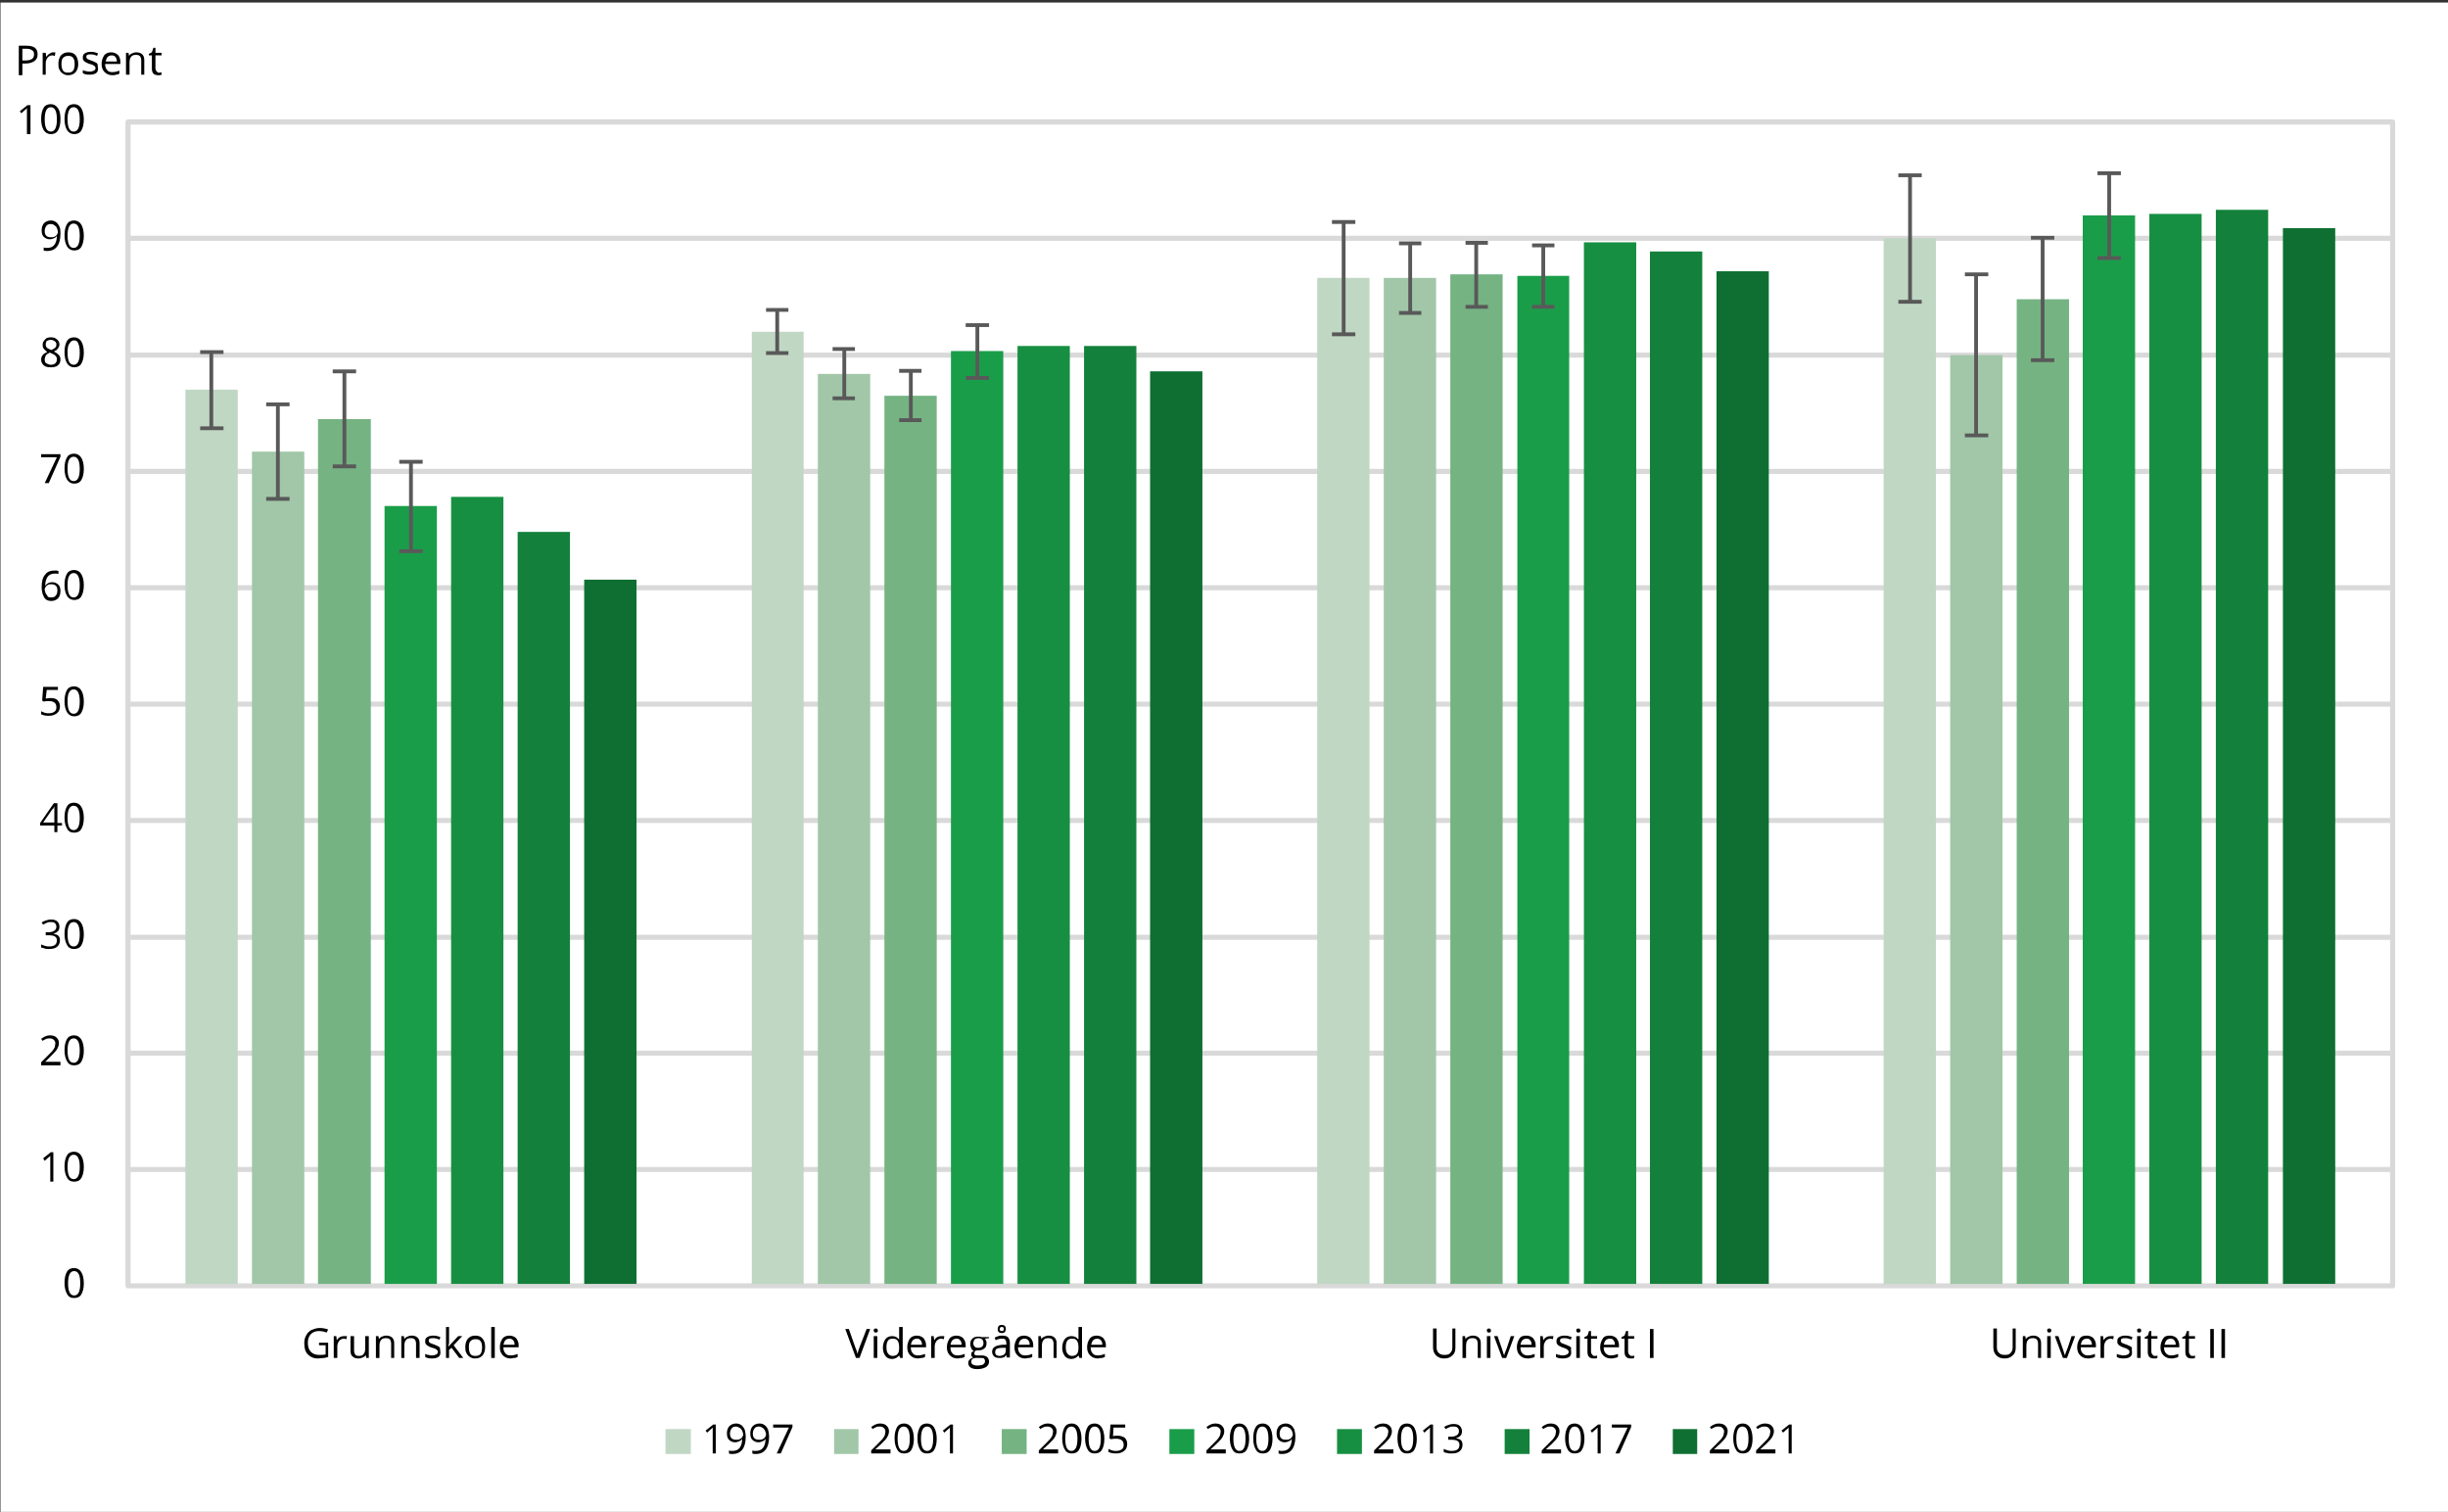
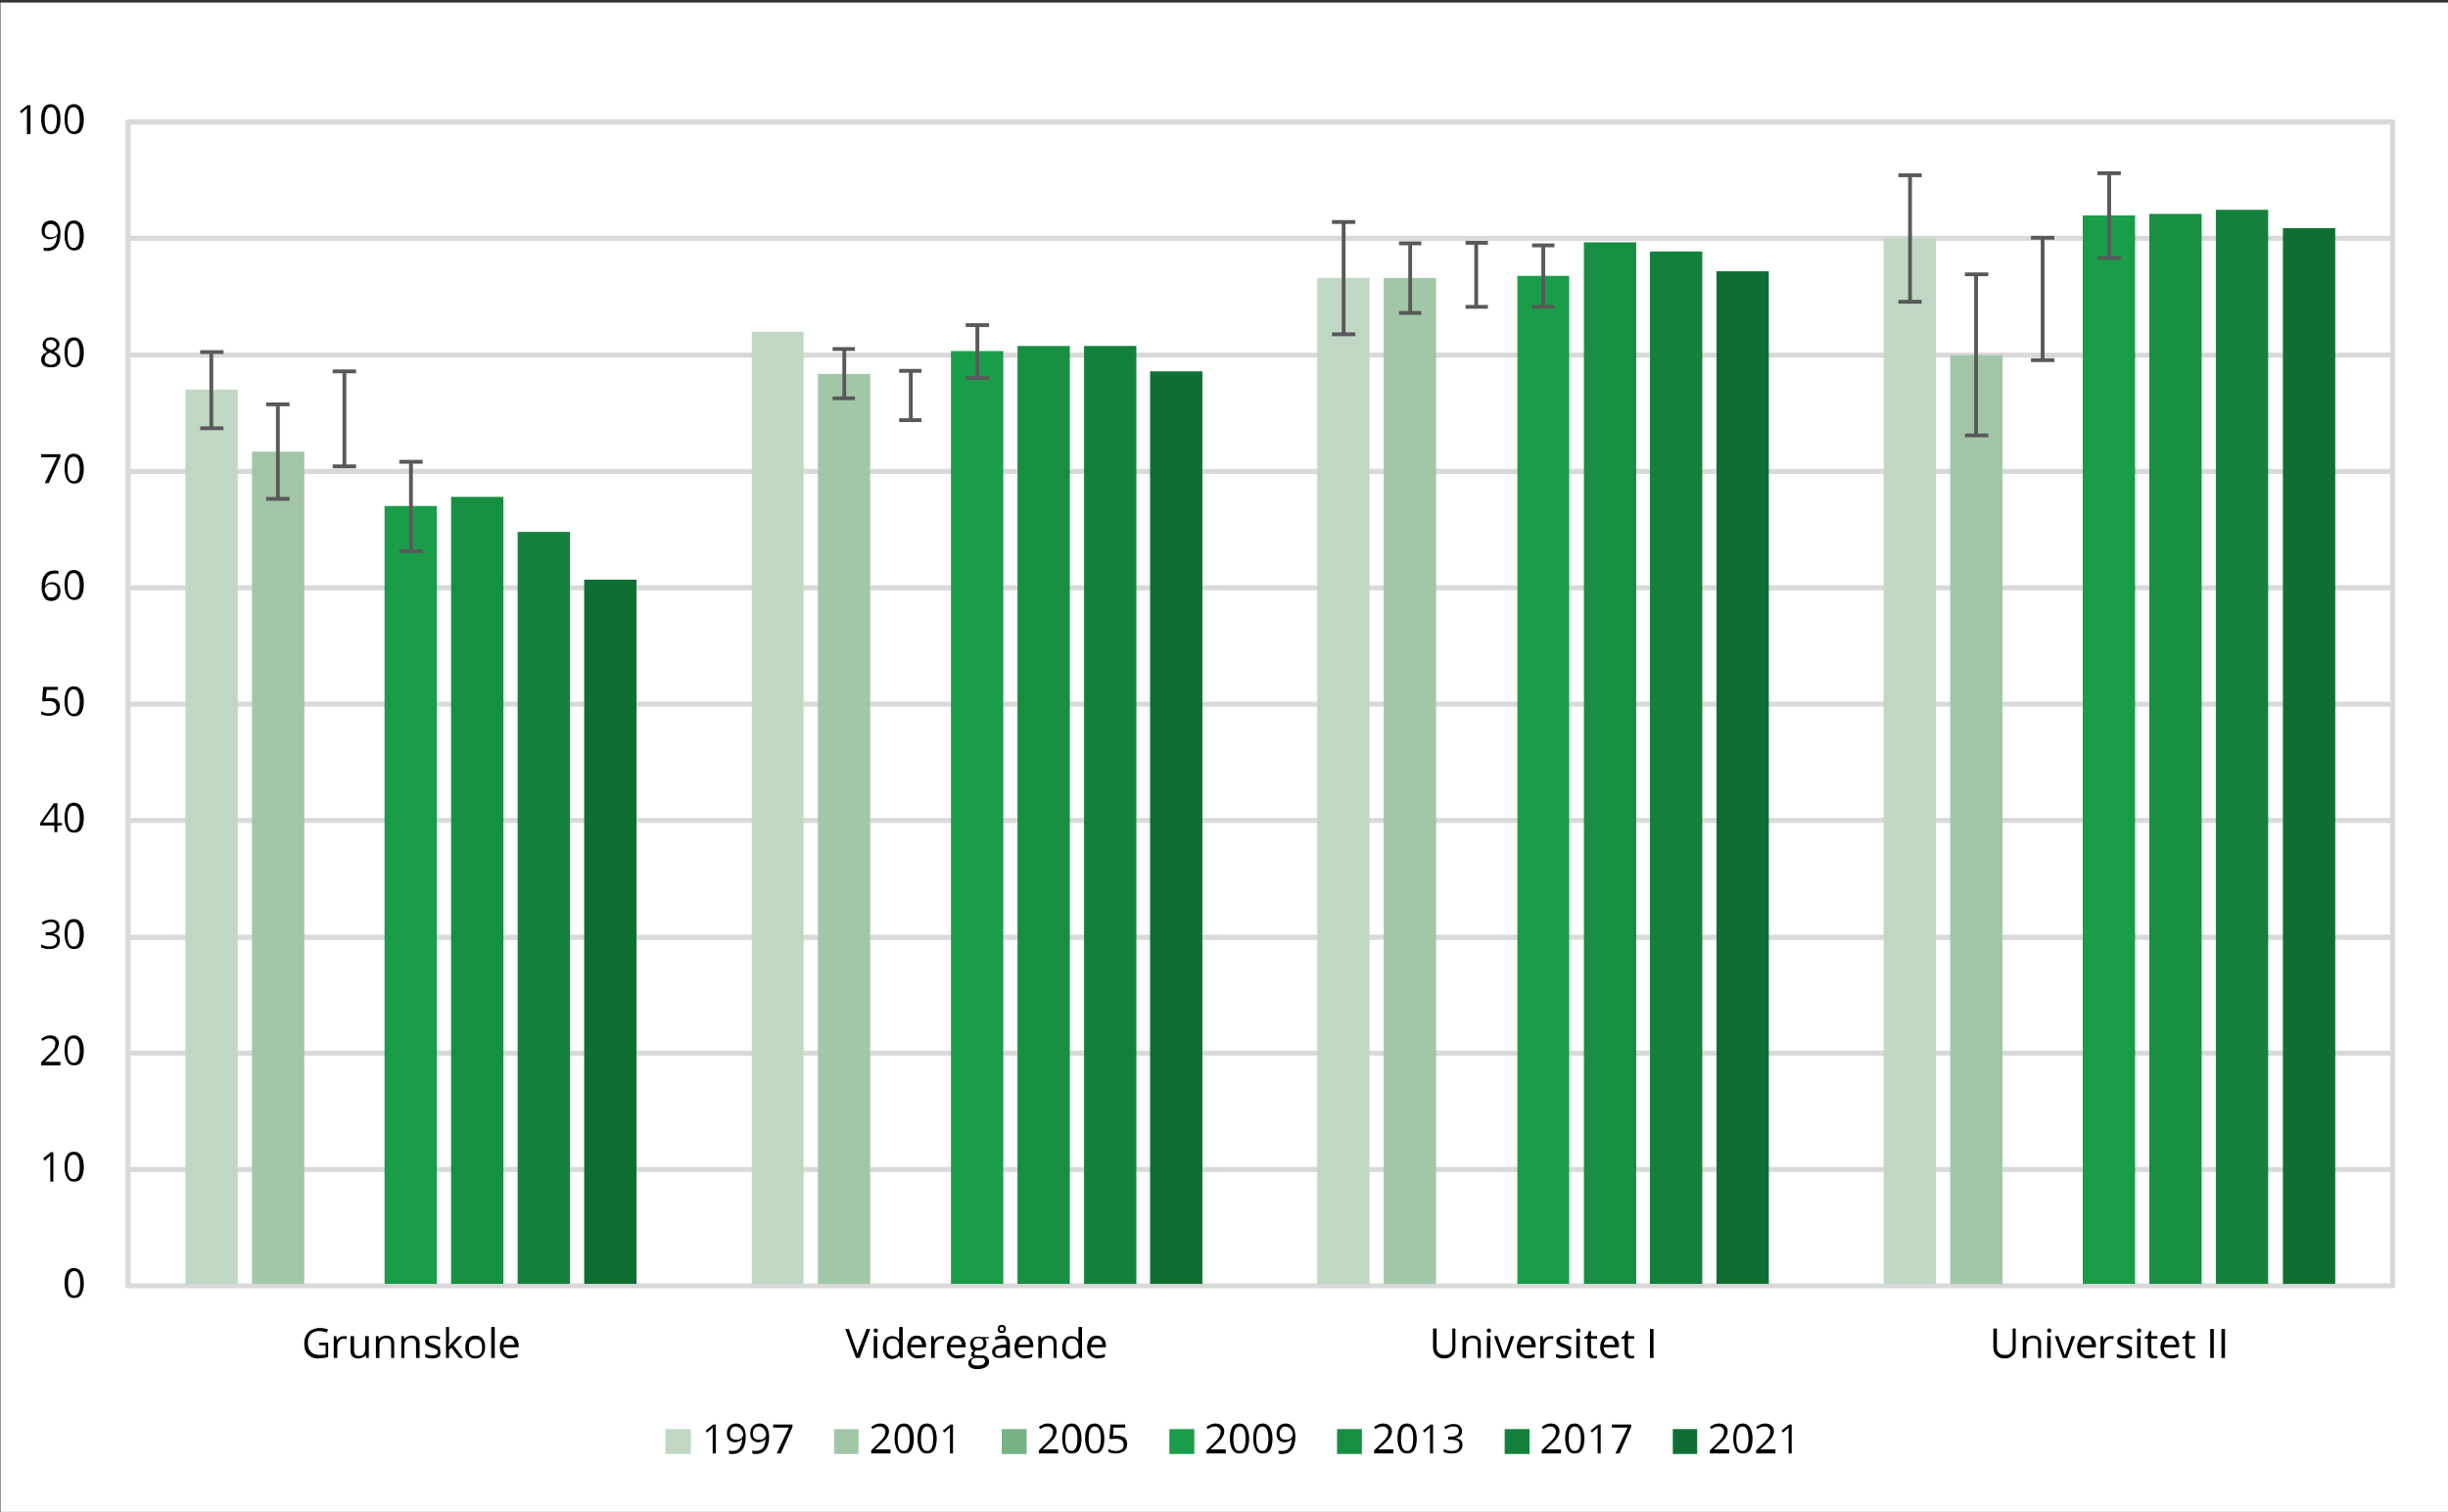
<svg xmlns="http://www.w3.org/2000/svg" xmlns:ns1="http://www.inkscape.org/namespaces/inkscape" xmlns:ns2="http://sodipodi.sourceforge.net/DTD/sodipodi-0.dtd" xmlns:xlink="http://www.w3.org/1999/xlink" version="1.1" id="svg3532" ns1:version="1.0.1 (3bc2e813f5, 2020-09-07)" ns2:docname="fig_6_12.svg" x="0px" y="0px" viewBox="0 0 481.9 297.6" style="enable-background:new 0 0 481.9 297.6;" xml:space="preserve">
  <rect x="0" y="0" width="481.9" height="297.6" fill="#333333" stroke="none" />
  <style type="text/css">
	.st0{fill-rule:evenodd;clip-rule:evenodd;fill:#FFFFFF;}
	
		.st1{clip-path:url(#SVGID_00000064315757933767474740000000388321085607483046_);fill:none;stroke:#D9D9D9;stroke-linejoin:round;stroke-miterlimit:10;}
	
		.st2{clip-path:url(#SVGID_00000060026228260406266600000012240920340129329054_);fill:none;stroke:#D9D9D9;stroke-linejoin:round;stroke-miterlimit:10;}
	.st3{clip-path:url(#SVGID_00000060031424641284319530000009743399663515018909_);fill:#C0D7C4;}
	.st4{clip-path:url(#SVGID_00000069381795822624635710000018445389046037180321_);fill:#A1C7A8;}
	.st5{clip-path:url(#SVGID_00000032626180277266995050000011598209512797747127_);fill:#75B383;}
	.st6{clip-path:url(#SVGID_00000011731154840178566610000013069821520718710155_);fill:#1A9D49;}
	.st7{clip-path:url(#SVGID_00000080201279540767641610000008136630897665144454_);fill:#178F42;}
	.st8{clip-path:url(#SVGID_00000063594162390954527530000004435752796241868933_);fill:#13813B;}
	.st9{clip-path:url(#SVGID_00000134246104823635655820000000475645984761788863_);fill:#0F6F32;}
	
		.st10{clip-path:url(#SVGID_00000153686407132624694300000004899470487692912048_);fill:none;stroke:#595959;stroke-width:0.75;stroke-linejoin:round;stroke-miterlimit:10;}
	
		.st11{clip-path:url(#SVGID_00000018958300611509334440000005030438912804865179_);fill:none;stroke:#595959;stroke-width:0.75;stroke-linejoin:round;stroke-miterlimit:10;}
	
		.st12{clip-path:url(#SVGID_00000084500220425458486900000011173451243842273690_);fill:none;stroke:#595959;stroke-width:0.75;stroke-linejoin:round;stroke-miterlimit:10;}
	
		.st13{clip-path:url(#SVGID_00000157302691376913008170000011136675309191978151_);fill:none;stroke:#595959;stroke-width:0.75;stroke-linejoin:round;stroke-miterlimit:10;}
	
		.st14{clip-path:url(#SVGID_00000060718179860923624230000005102280870100217486_);fill:none;stroke:#595959;stroke-width:0.75;stroke-linejoin:round;stroke-miterlimit:10;}
	
		.st15{clip-path:url(#SVGID_00000012438246491459472180000007075803167086066875_);fill:none;stroke:#595959;stroke-width:0.75;stroke-linejoin:round;stroke-miterlimit:10;}
	
		.st16{clip-path:url(#SVGID_00000152247883290755999360000000611802841243379605_);fill:none;stroke:#595959;stroke-width:0.75;stroke-linejoin:round;stroke-miterlimit:10;}
	
		.st17{clip-path:url(#SVGID_00000053542506091104024870000002975102119697878951_);fill:none;stroke:#595959;stroke-width:0.75;stroke-linejoin:round;stroke-miterlimit:10;}
	
		.st18{clip-path:url(#SVGID_00000091710570661660009510000015462313499433500832_);fill:none;stroke:#595959;stroke-width:0.75;stroke-linejoin:round;stroke-miterlimit:10;}
	
		.st19{clip-path:url(#SVGID_00000018217142871492604450000003363532072656016821_);fill:none;stroke:#595959;stroke-width:0.75;stroke-linejoin:round;stroke-miterlimit:10;}
	
		.st20{clip-path:url(#SVGID_00000155844390687274135910000014872681514478606986_);fill:none;stroke:#595959;stroke-width:0.75;stroke-linejoin:round;stroke-miterlimit:10;}
	
		.st21{clip-path:url(#SVGID_00000108296103018269936720000006371040302688149422_);fill:none;stroke:#595959;stroke-width:0.75;stroke-linejoin:round;stroke-miterlimit:10;}
	
		.st22{clip-path:url(#SVGID_00000142893061062431214530000014990213359220191397_);fill:none;stroke:#595959;stroke-width:0.75;stroke-linejoin:round;stroke-miterlimit:10;}
	
		.st23{clip-path:url(#SVGID_00000025434517868649092510000009498104057659401130_);fill:none;stroke:#595959;stroke-width:0.75;stroke-linejoin:round;stroke-miterlimit:10;}
	
		.st24{clip-path:url(#SVGID_00000064334277035526122730000007185395040200625569_);fill:none;stroke:#595959;stroke-width:0.75;stroke-linejoin:round;stroke-miterlimit:10;}
	
		.st25{clip-path:url(#SVGID_00000090265599210281718510000014955720593977462430_);fill:none;stroke:#595959;stroke-width:0.75;stroke-linejoin:round;stroke-miterlimit:10;}
	
		.st26{clip-path:url(#SVGID_00000145059940410792099650000009058745243280430219_);fill:none;stroke:#D9D9D9;stroke-width:0.75;stroke-linejoin:round;stroke-miterlimit:10;}
	.st27{clip-path:url(#SVGID_00000142158390750849015710000008597095132339916442_);}
	.st28{clip-path:url(#SVGID_00000069386782806133300500000001095315270694460316_);}
	.st29{clip-path:url(#SVGID_00000167388805635341352360000012151346466627086994_);}
	.st30{clip-path:url(#SVGID_00000045610450904082773490000007430013750951489167_);}
	.st31{clip-path:url(#SVGID_00000141425431249156618350000012210437981769666226_);}
	.st32{clip-path:url(#SVGID_00000103956058489781578280000016861870443433340599_);}
	.st33{clip-path:url(#SVGID_00000110470613360752495680000014357364734697003705_);}
	.st34{clip-path:url(#SVGID_00000021800431976715237400000016661944646504908986_);}
	.st35{clip-path:url(#SVGID_00000154385784169752453060000002168318440769382035_);}
	.st36{clip-path:url(#SVGID_00000165935312513220794150000008694188115298348936_);}
	.st37{clip-path:url(#SVGID_00000158008551650253186380000000253907704532660378_);}
	.st38{clip-path:url(#SVGID_00000044866111082165357700000008655132729246491581_);}
	.st39{clip-path:url(#SVGID_00000066496457634810479210000008059355791348107445_);}
	.st40{clip-path:url(#SVGID_00000153704666926350066870000011076763350647348904_);}
	.st41{clip-path:url(#SVGID_00000006701234854437920590000016748115316349666444_);}
	.st42{clip-path:url(#SVGID_00000056391960246410501810000013820325531660544943_);}
	.st43{clip-path:url(#SVGID_00000149368551855618506480000012997087375647706811_);}
	.st44{clip-path:url(#SVGID_00000170963149978292054820000007974162747643170228_);}
	.st45{clip-path:url(#SVGID_00000132076407182551654040000011254641044404147334_);}
	.st46{clip-path:url(#SVGID_00000116932818023788137960000011523465395679126166_);}
	.st47{clip-path:url(#SVGID_00000087398260355346624420000005127235105452202942_);}
	.st48{clip-path:url(#SVGID_00000147907489505404949780000008966871107672157597_);}
	.st49{clip-path:url(#SVGID_00000112619396641922732820000016959162788987285394_);}
	.st50{clip-path:url(#SVGID_00000067941404310048968950000005909452073690740359_);}
	.st51{clip-path:url(#SVGID_00000065770587353434402330000000673781233760798136_);}
	.st52{clip-path:url(#SVGID_00000026868171386801554920000006563534417876207522_);}
	.st53{clip-path:url(#SVGID_00000114764462601048339060000014893916686807726522_);}
	.st54{clip-path:url(#SVGID_00000182509542379399142730000003742547144850451870_);}
	.st55{clip-path:url(#SVGID_00000044140665456082471470000003739397540825583550_);}
	.st56{clip-path:url(#SVGID_00000121274613804750052680000016490421652415555210_);}
	.st57{clip-path:url(#SVGID_00000098918179572639577890000017680414768395542445_);}
	.st58{clip-path:url(#SVGID_00000021097958491870246680000017123646990458771347_);}
	
		.st59{clip-path:url(#SVGID_00000051351589687823442200000006252235562242194353_);fill-rule:evenodd;clip-rule:evenodd;fill:#C0D7C4;}
	.st60{clip-path:url(#SVGID_00000029768574408633298610000001930829961324691389_);}
	.st61{clip-path:url(#SVGID_00000168828407505490607250000000813484699668049851_);}
	
		.st62{clip-path:url(#SVGID_00000139997885637166415740000000323320669483173515_);fill-rule:evenodd;clip-rule:evenodd;fill:#A1C7A8;}
	.st63{clip-path:url(#SVGID_00000041297371181307974610000006665827144045386406_);}
	.st64{clip-path:url(#SVGID_00000055681817767468590910000014682488723230680764_);}
	
		.st65{clip-path:url(#SVGID_00000134248946287562125310000016357534454833625753_);fill-rule:evenodd;clip-rule:evenodd;fill:#75B383;}
	.st66{clip-path:url(#SVGID_00000160148807970823525590000008988686516475894186_);}
	.st67{clip-path:url(#SVGID_00000030450133204651286190000006701639121017598900_);}
	
		.st68{clip-path:url(#SVGID_00000014611712337306820750000005246350722943637124_);fill-rule:evenodd;clip-rule:evenodd;fill:#1A9D49;}
	.st69{clip-path:url(#SVGID_00000141442105824049134230000014263649100094732706_);}
	.st70{clip-path:url(#SVGID_00000010991750134009075040000006052317985987490198_);}
	
		.st71{clip-path:url(#SVGID_00000085964565899215010670000017977275804996180154_);fill-rule:evenodd;clip-rule:evenodd;fill:#178F42;}
	.st72{clip-path:url(#SVGID_00000165913946585539552110000016526642287254589102_);}
	.st73{clip-path:url(#SVGID_00000119083476398618788560000005688843938329058700_);}
	
		.st74{clip-path:url(#SVGID_00000069365238748493017000000010960219438772081846_);fill-rule:evenodd;clip-rule:evenodd;fill:#13813B;}
	.st75{clip-path:url(#SVGID_00000121268571547575103430000009336978080531815575_);}
	.st76{clip-path:url(#SVGID_00000093890120220092041620000003006738206832230019_);}
	
		.st77{clip-path:url(#SVGID_00000115513806681264196410000001658591542891710111_);fill-rule:evenodd;clip-rule:evenodd;fill:#0F6F32;}
	.st78{clip-path:url(#SVGID_00000022562866386998803300000009455689321605194645_);}
	.st79{clip-path:url(#SVGID_00000142149335753683245880000005842383000012723893_);}
</style>
  <ns2:namedview bordercolor="#666666" borderopacity="1" gridtolerance="10" guidetolerance="10" id="namedview3534" ns1:current-layer="g3786" ns1:cx="538.09532" ns1:cy="435.62172" ns1:pageopacity="0" ns1:pageshadow="2" ns1:window-height="1137" ns1:window-maximized="1" ns1:window-width="1920" ns1:window-x="1912" ns1:window-y="-8" ns1:zoom="0.85069444" objecttolerance="10" pagecolor="#ffffff" showgrid="false" showguides="false">
	</ns2:namedview>
  <g>
    <polygon class="st0" points="0.1,0.5 481.9,0.5 481.9,298.1 0.1,298.1 0.1,0.5  " />
    <g>
      <defs>
        <polygon id="SVGID_1_" points="0,298.1 481.9,298.1 481.9,0.5 0,0.5 0,298.1    " />
      </defs>
      <clipPath id="SVGID_00000157990893660928732130000005849993988888461986_">
        <use xlink:href="#SVGID_1_" style="overflow:visible;" />
      </clipPath>
      <path style="clip-path:url(#SVGID_00000157990893660928732130000005849993988888461986_);fill:none;stroke:#D9D9D9;stroke-linejoin:round;stroke-miterlimit:10;" d="    M25.2,230.2H471 M25.2,207.3H471 M25.2,184.5H471 M25.2,161.5H471 M25.2,138.6H471 M25.2,115.7H471 M25.2,92.8H471 M25.2,69.9H471     M25.2,46.9H471 M25.2,24H471" />
    </g>
    <g>
      <defs>
        <polygon id="SVGID_00000160880016495590385940000001057669272022495152_" points="0,298.1 481.9,298.1 481.9,0.5 0,0.5 0,298.1         " />
      </defs>
      <clipPath id="SVGID_00000084513724671213809260000003010430942008186270_">
        <use xlink:href="#SVGID_00000160880016495590385940000001057669272022495152_" style="overflow:visible;" />
      </clipPath>
      <polygon style="clip-path:url(#SVGID_00000084513724671213809260000003010430942008186270_);fill:none;stroke:#D9D9D9;stroke-linejoin:round;stroke-miterlimit:10;" points="    25.2,24 471,24 471,253.1 25.2,253.1 25.2,24   " />
    </g>
    <g>
      <defs>
        <polygon id="SVGID_00000024680380538712576430000013550538559848154031_" points="25.1,253.8 471.6,253.8 471.6,24 25.1,24      25.1,253.8    " />
      </defs>
      <clipPath id="SVGID_00000046329549016386681700000004652245362851409815_">
        <use xlink:href="#SVGID_00000024680380538712576430000013550538559848154031_" style="overflow:visible;" />
      </clipPath>
      <path style="clip-path:url(#SVGID_00000046329549016386681700000004652245362851409815_);fill:#C0D7C4;" d="M36.5,76.7h10.3v176.4    H36.5V76.7L36.5,76.7z M148,65.3h10.2v187.8H148V65.3L148,65.3z M259.3,54.7h10.3v198.4h-10.3V54.7L259.3,54.7z M370.8,46.9h10.3    v206.2h-10.3V46.9L370.8,46.9z" />
    </g>
    <g>
      <defs>
        <polygon id="SVGID_00000160874342438257730260000016654053647405643146_" points="25.1,253.8 471.6,253.8 471.6,24 25.1,24      25.1,253.8    " />
      </defs>
      <clipPath id="SVGID_00000080924933369368737450000010901314543722422658_">
        <use xlink:href="#SVGID_00000160874342438257730260000016654053647405643146_" style="overflow:visible;" />
      </clipPath>
      <path style="clip-path:url(#SVGID_00000080924933369368737450000010901314543722422658_);fill:#A1C7A8;" d="M49.6,88.9h10.3v164.2    H49.6V88.9L49.6,88.9z M161,73.6h10.3v179.5H161V73.6L161,73.6z M272.4,54.7h10.3v198.4h-10.3V54.7L272.4,54.7z M383.9,69.9h10.3    v183.2h-10.3V69.9L383.9,69.9z" />
    </g>
    <g>
      <defs>
        <polygon id="SVGID_00000115493993526958164780000007166396623688551587_" points="25.1,253.8 471.6,253.8 471.6,24 25.1,24      25.1,253.8    " />
      </defs>
      <clipPath id="SVGID_00000132807233803323924240000003539336021159083198_">
        <use xlink:href="#SVGID_00000115493993526958164780000007166396623688551587_" style="overflow:visible;" />
      </clipPath>
-       <path style="clip-path:url(#SVGID_00000132807233803323924240000003539336021159083198_);fill:#75B383;" d="M62.6,82.5H73v170.6    H62.6V82.5L62.6,82.5z M174.1,77.9h10.3v175.2h-10.3V77.9L174.1,77.9z M285.5,54h10.3v199.1h-10.3V54L285.5,54z M397,58.9h10.3    v194.2H397V58.9L397,58.9z" />
    </g>
    <g>
      <defs>
        <polygon id="SVGID_00000025421350094486344160000015922655193037681815_" points="25.1,253.8 471.6,253.8 471.6,24 25.1,24      25.1,253.8    " />
      </defs>
      <clipPath id="SVGID_00000078733979915362411610000002175406874754848645_">
        <use xlink:href="#SVGID_00000025421350094486344160000015922655193037681815_" style="overflow:visible;" />
      </clipPath>
      <path style="clip-path:url(#SVGID_00000078733979915362411610000002175406874754848645_);fill:#1A9D49;" d="M75.7,99.6H86v153.5    H75.7V99.6L75.7,99.6z M187.2,69.1h10.3v184h-10.3V69.1L187.2,69.1z M298.7,54.3h10.2v198.8h-10.2V54.3L298.7,54.3z M410,42.4    h10.3v210.7H410V42.4L410,42.4z" />
    </g>
    <g>
      <defs>
        <polygon id="SVGID_00000134940724130334782480000017903803433937544617_" points="25.1,253.8 471.6,253.8 471.6,24 25.1,24      25.1,253.8    " />
      </defs>
      <clipPath id="SVGID_00000088109288726223753590000018265883223721206453_">
        <use xlink:href="#SVGID_00000134940724130334782480000017903803433937544617_" style="overflow:visible;" />
      </clipPath>
      <path style="clip-path:url(#SVGID_00000088109288726223753590000018265883223721206453_);fill:#178F42;" d="M88.8,97.8h10.3v155.3    H88.8V97.8L88.8,97.8z M200.3,68.1h10.3v185h-10.3V68.1L200.3,68.1z M311.8,47.7h10.3v205.4h-10.3V47.7L311.8,47.7z M423.1,42.1    h10.3v211h-10.3V42.1L423.1,42.1z" />
    </g>
    <g>
      <defs>
        <polygon id="SVGID_00000052803722833072739730000013081276389914046906_" points="25.1,253.8 471.6,253.8 471.6,24 25.1,24      25.1,253.8    " />
      </defs>
      <clipPath id="SVGID_00000073706149418063800810000018328721324749684616_">
        <use xlink:href="#SVGID_00000052803722833072739730000013081276389914046906_" style="overflow:visible;" />
      </clipPath>
      <path style="clip-path:url(#SVGID_00000073706149418063800810000018328721324749684616_);fill:#13813B;" d="M101.9,104.7h10.3    v148.4h-10.3V104.7L101.9,104.7z M213.4,68.1h10.3v185h-10.3V68.1L213.4,68.1z M324.8,49.5h10.3v203.6h-10.3V49.5L324.8,49.5z     M436.2,41.3h10.3v211.8h-10.3V41.3L436.2,41.3z" />
    </g>
    <g>
      <defs>
        <polygon id="SVGID_00000076567774255495241250000003930839876761785773_" points="25.1,253.8 471.6,253.8 471.6,24 25.1,24      25.1,253.8    " />
      </defs>
      <clipPath id="SVGID_00000174581484898206825570000002525292870619402383_">
        <use xlink:href="#SVGID_00000076567774255495241250000003930839876761785773_" style="overflow:visible;" />
      </clipPath>
      <path style="clip-path:url(#SVGID_00000174581484898206825570000002525292870619402383_);fill:#0F6F32;" d="M115,114.1h10.3v139    H115V114.1L115,114.1z M226.4,73.1h10.3v180h-10.3V73.1L226.4,73.1z M337.9,53.4h10.3v199.7h-10.3V53.4L337.9,53.4z M449.4,44.9    h10.3v208.2h-10.3V44.9L449.4,44.9z" />
    </g>
    <g>
      <defs>
        <polygon id="SVGID_00000145016203148146332050000005711912009840425105_" points="25.1,253.1 471.6,253.1 471.6,24 25.1,24      25.1,253.1    " />
      </defs>
      <clipPath id="SVGID_00000006682292546003540670000010905983354189065402_">
        <use xlink:href="#SVGID_00000145016203148146332050000005711912009840425105_" style="overflow:visible;" />
      </clipPath>
      <path style="clip-path:url(#SVGID_00000006682292546003540670000010905983354189065402_);fill:none;stroke:#595959;stroke-width:0.75;stroke-linejoin:round;stroke-miterlimit:10;" d="    M41.6,76.7v7.6 M41.6,76.7v-7.4 M39.4,84.3h4.6 M39.4,69.3h4.6" />
    </g>
    <g>
      <defs>
        <polygon id="SVGID_00000011740256522101671220000003111382014168711562_" points="25.1,253.1 471.6,253.1 471.6,24 25.1,24      25.1,253.1    " />
      </defs>
      <clipPath id="SVGID_00000045583659368802805720000011185549077893880994_">
        <use xlink:href="#SVGID_00000011740256522101671220000003111382014168711562_" style="overflow:visible;" />
      </clipPath>
-       <path style="clip-path:url(#SVGID_00000045583659368802805720000011185549077893880994_);fill:none;stroke:#595959;stroke-width:0.75;stroke-linejoin:round;stroke-miterlimit:10;" d="    M153,65.3v4.2 M153,65.3V61 M150.8,69.5h4.4 M150.8,61h4.4" />
    </g>
    <g>
      <defs>
        <polygon id="SVGID_00000046315491171592600870000003880100630561323447_" points="25.1,253.1 471.6,253.1 471.6,24 25.1,24      25.1,253.1    " />
      </defs>
      <clipPath id="SVGID_00000117671064267415789090000009477648163144789897_">
        <use xlink:href="#SVGID_00000046315491171592600870000003880100630561323447_" style="overflow:visible;" />
      </clipPath>
      <path style="clip-path:url(#SVGID_00000117671064267415789090000009477648163144789897_);fill:none;stroke:#595959;stroke-width:0.75;stroke-linejoin:round;stroke-miterlimit:10;" d="    M264.5,54.7v11 M264.5,54.7v-11 M262.2,65.8h4.6 M262.2,43.7h4.6" />
    </g>
    <g>
      <defs>
        <polygon id="SVGID_00000098935307462376380520000009108801474301985675_" points="25.1,253.1 471.6,253.1 471.6,24 25.1,24      25.1,253.1    " />
      </defs>
      <clipPath id="SVGID_00000150785217462819298090000018157939476951059613_">
        <use xlink:href="#SVGID_00000098935307462376380520000009108801474301985675_" style="overflow:visible;" />
      </clipPath>
      <path style="clip-path:url(#SVGID_00000150785217462819298090000018157939476951059613_);fill:none;stroke:#595959;stroke-width:0.75;stroke-linejoin:round;stroke-miterlimit:10;" d="    M376,46.9v12.5 M376,46.9V34.5 M373.7,59.4h4.6 M373.7,34.5h4.6" />
    </g>
    <g>
      <defs>
        <polygon id="SVGID_00000119114983812994839830000018259600997532298918_" points="25.1,253.1 471.6,253.1 471.6,24 25.1,24      25.1,253.1    " />
      </defs>
      <clipPath id="SVGID_00000094597108650050422810000007009182531958839737_">
        <use xlink:href="#SVGID_00000119114983812994839830000018259600997532298918_" style="overflow:visible;" />
      </clipPath>
      <path style="clip-path:url(#SVGID_00000094597108650050422810000007009182531958839737_);fill:none;stroke:#595959;stroke-width:0.75;stroke-linejoin:round;stroke-miterlimit:10;" d="    M54.7,88.9v9.2 M54.7,88.9v-9.4 M52.4,98.2H57 M52.4,79.6H57" />
    </g>
    <g>
      <defs>
        <polygon id="SVGID_00000118391753216898377040000001337873587038208428_" points="25.1,253.1 471.6,253.1 471.6,24 25.1,24      25.1,253.1    " />
      </defs>
      <clipPath id="SVGID_00000004539634002376022590000007824459351832416399_">
        <use xlink:href="#SVGID_00000118391753216898377040000001337873587038208428_" style="overflow:visible;" />
      </clipPath>
      <path style="clip-path:url(#SVGID_00000004539634002376022590000007824459351832416399_);fill:none;stroke:#595959;stroke-width:0.75;stroke-linejoin:round;stroke-miterlimit:10;" d="    M166.2,73.6v4.8 M166.2,73.6v-4.9 M163.9,78.4h4.4 M163.9,68.7h4.4" />
    </g>
    <g>
      <defs>
        <polygon id="SVGID_00000145745623885094753710000015062321956447571611_" points="25.1,253.1 471.6,253.1 471.6,24 25.1,24      25.1,253.1    " />
      </defs>
      <clipPath id="SVGID_00000020390188727100722990000000665233631391879577_">
        <use xlink:href="#SVGID_00000145745623885094753710000015062321956447571611_" style="overflow:visible;" />
      </clipPath>
      <path style="clip-path:url(#SVGID_00000020390188727100722990000000665233631391879577_);fill:none;stroke:#595959;stroke-width:0.75;stroke-linejoin:round;stroke-miterlimit:10;" d="    M277.6,54.7v6.8 M277.6,54.7v-6.8 M275.4,61.6h4.4 M275.4,47.9h4.4" />
    </g>
    <g>
      <defs>
        <polygon id="SVGID_00000040554594851656083000000010043727315209084605_" points="25.1,253.1 471.6,253.1 471.6,24 25.1,24      25.1,253.1    " />
      </defs>
      <clipPath id="SVGID_00000015335967417532510750000008439081017203721619_">
        <use xlink:href="#SVGID_00000040554594851656083000000010043727315209084605_" style="overflow:visible;" />
      </clipPath>
      <path style="clip-path:url(#SVGID_00000015335967417532510750000008439081017203721619_);fill:none;stroke:#595959;stroke-width:0.75;stroke-linejoin:round;stroke-miterlimit:10;" d="    M389,69.9v15.8 M389,69.9V54 M386.8,85.7h4.6 M386.8,54h4.6" />
    </g>
    <g>
      <defs>
        <polygon id="SVGID_00000083088823339361102960000004594133767778406050_" points="25.1,253.1 471.6,253.1 471.6,24 25.1,24      25.1,253.1    " />
      </defs>
      <clipPath id="SVGID_00000119112854382960620170000001490364570825378708_">
        <use xlink:href="#SVGID_00000083088823339361102960000004594133767778406050_" style="overflow:visible;" />
      </clipPath>
      <path style="clip-path:url(#SVGID_00000119112854382960620170000001490364570825378708_);fill:none;stroke:#595959;stroke-width:0.75;stroke-linejoin:round;stroke-miterlimit:10;" d="    M67.8,82.5v9.4 M67.8,82.5v-9.4 M65.5,91.8h4.6 M65.5,73.1h4.6" />
    </g>
    <g>
      <defs>
        <polygon id="SVGID_00000031188511404114839060000008203272086586758568_" points="25.1,253.1 471.6,253.1 471.6,24 25.1,24      25.1,253.1    " />
      </defs>
      <clipPath id="SVGID_00000170251609068410466470000008097715876108710058_">
        <use xlink:href="#SVGID_00000031188511404114839060000008203272086586758568_" style="overflow:visible;" />
      </clipPath>
      <path style="clip-path:url(#SVGID_00000170251609068410466470000008097715876108710058_);fill:none;stroke:#595959;stroke-width:0.75;stroke-linejoin:round;stroke-miterlimit:10;" d="    M179.3,77.9v4.8 M179.3,77.9V73 M177,82.7h4.4 M177,73h4.4" />
    </g>
    <g>
      <defs>
        <polygon id="SVGID_00000172406791303028546180000008095426225378935202_" points="25.1,253.1 471.6,253.1 471.6,24 25.1,24      25.1,253.1    " />
      </defs>
      <clipPath id="SVGID_00000127757198195832875520000009829198708448917154_">
        <use xlink:href="#SVGID_00000172406791303028546180000008095426225378935202_" style="overflow:visible;" />
      </clipPath>
      <path style="clip-path:url(#SVGID_00000127757198195832875520000009829198708448917154_);fill:none;stroke:#595959;stroke-width:0.75;stroke-linejoin:round;stroke-miterlimit:10;" d="    M290.6,54v6.4 M290.6,54v-6.2 M288.5,60.4h4.4 M288.5,47.8h4.4" />
    </g>
    <g>
      <defs>
        <polygon id="SVGID_00000122693367763862875740000015906958037038656908_" points="25.1,253.1 471.6,253.1 471.6,24 25.1,24      25.1,253.1    " />
      </defs>
      <clipPath id="SVGID_00000178164278879460292820000002499558740653605009_">
        <use xlink:href="#SVGID_00000122693367763862875740000015906958037038656908_" style="overflow:visible;" />
      </clipPath>
      <path style="clip-path:url(#SVGID_00000178164278879460292820000002499558740653605009_);fill:none;stroke:#595959;stroke-width:0.75;stroke-linejoin:round;stroke-miterlimit:10;" d="    M402.1,58.9v12 M402.1,58.9V46.8 M399.8,70.9h4.6 M399.8,46.8h4.6" />
    </g>
    <g>
      <defs>
        <polygon id="SVGID_00000041987342682932165240000001537526207840227740_" points="25.1,253.1 471.6,253.1 471.6,24 25.1,24      25.1,253.1    " />
      </defs>
      <clipPath id="SVGID_00000039812707604181144310000004594611977781036965_">
        <use xlink:href="#SVGID_00000041987342682932165240000001537526207840227740_" style="overflow:visible;" />
      </clipPath>
      <path style="clip-path:url(#SVGID_00000039812707604181144310000004594611977781036965_);fill:none;stroke:#595959;stroke-width:0.75;stroke-linejoin:round;stroke-miterlimit:10;" d="    M80.9,99.6v8.9 M80.9,99.6v-8.8 M78.6,108.5h4.6 M78.6,90.9h4.6" />
    </g>
    <g>
      <defs>
        <polygon id="SVGID_00000182505592347057502330000008088183111620787126_" points="25.1,253.1 471.6,253.1 471.6,24 25.1,24      25.1,253.1    " />
      </defs>
      <clipPath id="SVGID_00000048460598899446960900000006816366772074988461_">
        <use xlink:href="#SVGID_00000182505592347057502330000008088183111620787126_" style="overflow:visible;" />
      </clipPath>
      <path style="clip-path:url(#SVGID_00000048460598899446960900000006816366772074988461_);fill:none;stroke:#595959;stroke-width:0.75;stroke-linejoin:round;stroke-miterlimit:10;" d="    M192.4,69.1v5.3 M192.4,69.1V64 M190.1,74.4h4.6 M190.1,64h4.6" />
    </g>
    <g>
      <defs>
        <polygon id="SVGID_00000124875162478726284570000013883241708503565743_" points="25.1,253.1 471.6,253.1 471.6,24 25.1,24      25.1,253.1    " />
      </defs>
      <clipPath id="SVGID_00000179619465203105992730000004256068390905720738_">
        <use xlink:href="#SVGID_00000124875162478726284570000013883241708503565743_" style="overflow:visible;" />
      </clipPath>
      <path style="clip-path:url(#SVGID_00000179619465203105992730000004256068390905720738_);fill:none;stroke:#595959;stroke-width:0.75;stroke-linejoin:round;stroke-miterlimit:10;" d="    M303.8,54.3v6.1 M303.8,54.3v-6 M301.6,60.4h4.4 M301.6,48.3h4.4" />
    </g>
    <g>
      <defs>
        <polygon id="SVGID_00000079465937489890497570000005236816233145260970_" points="25.1,253.1 471.6,253.1 471.6,24 25.1,24      25.1,253.1    " />
      </defs>
      <clipPath id="SVGID_00000110437397495084146500000001827436088388212924_">
        <use xlink:href="#SVGID_00000079465937489890497570000005236816233145260970_" style="overflow:visible;" />
      </clipPath>
      <path style="clip-path:url(#SVGID_00000110437397495084146500000001827436088388212924_);fill:none;stroke:#595959;stroke-width:0.75;stroke-linejoin:round;stroke-miterlimit:10;" d="    M415.2,42.4v8.4 M415.2,42.4v-8.3 M412.9,50.8h4.6 M412.9,34.1h4.6" />
    </g>
    <g>
      <defs>
        <polygon id="SVGID_00000101785582895812599780000015093076101594155684_" points="0,298.1 481.9,298.1 481.9,0.5 0,0.5 0,298.1         " />
      </defs>
      <clipPath id="SVGID_00000044892856939820212230000008849920749932832703_">
        <use xlink:href="#SVGID_00000101785582895812599780000015093076101594155684_" style="overflow:visible;" />
      </clipPath>
      <line style="clip-path:url(#SVGID_00000044892856939820212230000008849920749932832703_);fill:none;stroke:#D9D9D9;stroke-width:0.75;stroke-linejoin:round;stroke-miterlimit:10;" x1="25.2" y1="253.1" x2="471" y2="253.1" />
    </g>
    <g>
      <defs>
        <polygon id="SVGID_00000112606198987966708470000013344209846611022236_" points="0,298.1 481.9,298.1 481.9,0.5 0,0.5 0,298.1         " />
      </defs>
      <clipPath id="SVGID_00000118393020754474055840000006310820826208498567_">
        <use xlink:href="#SVGID_00000112606198987966708470000013344209846611022236_" style="overflow:visible;" />
      </clipPath>
      <g style="clip-path:url(#SVGID_00000118393020754474055840000006310820826208498567_);">
        <defs>
          <rect id="SVGID_00000125571103726059164100000001029897121169682061_" x="0" y="0.5" width="481.9" height="297.6" />
        </defs>
        <clipPath id="SVGID_00000040542538639956110910000001964180102966342846_">
          <use xlink:href="#SVGID_00000125571103726059164100000001029897121169682061_" style="overflow:visible;" />
        </clipPath>
        <g style="clip-path:url(#SVGID_00000040542538639956110910000001964180102966342846_);">
          <path d="M16.5,252.6c0,1-0.2,1.7-0.5,2.2c-0.3,0.5-0.8,0.7-1.4,0.7c-0.6,0-1.1-0.2-1.4-0.8c-0.3-0.5-0.5-1.2-0.5-2.2      c0-1,0.2-1.7,0.5-2.2s0.8-0.7,1.4-0.7c0.6,0,1.1,0.3,1.4,0.8S16.5,251.6,16.5,252.6z M13.4,252.6c0,0.8,0.1,1.4,0.3,1.8      s0.5,0.6,0.9,0.6c0.4,0,0.7-0.2,0.9-0.6c0.2-0.4,0.3-1,0.3-1.8c0-0.8-0.1-1.4-0.3-1.8c-0.2-0.4-0.5-0.6-0.9-0.6      c-0.4,0-0.7,0.2-0.9,0.6S13.4,251.8,13.4,252.6z" />
        </g>
      </g>
    </g>
    <g>
      <defs>
        <polygon id="SVGID_00000105406525110455313850000000180960123133562040_" points="0,298.1 481.9,298.1 481.9,0.5 0,0.5 0,298.1         " />
      </defs>
      <clipPath id="SVGID_00000111898170635158751090000004546398942602879374_">
        <use xlink:href="#SVGID_00000105406525110455313850000000180960123133562040_" style="overflow:visible;" />
      </clipPath>
      <g style="clip-path:url(#SVGID_00000111898170635158751090000004546398942602879374_);">
        <defs>
          <rect id="SVGID_00000082368976562486762050000007481203367019941516_" x="0" y="0.5" width="481.9" height="297.6" />
        </defs>
        <clipPath id="SVGID_00000047769004847028274840000005344653041565612696_">
          <use xlink:href="#SVGID_00000082368976562486762050000007481203367019941516_" style="overflow:visible;" />
        </clipPath>
        <g style="clip-path:url(#SVGID_00000047769004847028274840000005344653041565612696_);">
          <path d="M10.5,232.6H9.9v-4.1c0-0.3,0-0.7,0-1c-0.1,0.1-0.1,0.1-0.2,0.2c-0.1,0.1-0.4,0.3-0.9,0.8L8.5,228l1.5-1.2h0.5V232.6z" />
          <path d="M16.5,229.7c0,1-0.2,1.7-0.5,2.2c-0.3,0.5-0.8,0.7-1.4,0.7c-0.6,0-1.1-0.2-1.4-0.8c-0.3-0.5-0.5-1.2-0.5-2.2      c0-1,0.2-1.7,0.5-2.2s0.8-0.7,1.4-0.7c0.6,0,1.1,0.3,1.4,0.8S16.5,228.7,16.5,229.7z M13.3,229.7c0,0.8,0.1,1.4,0.3,1.8      s0.5,0.6,0.9,0.6c0.4,0,0.7-0.2,0.9-0.6c0.2-0.4,0.3-1,0.3-1.8c0-0.8-0.1-1.4-0.3-1.8c-0.2-0.4-0.5-0.6-0.9-0.6      c-0.4,0-0.7,0.2-0.9,0.6S13.3,228.9,13.3,229.7z" />
        </g>
      </g>
    </g>
    <g>
      <defs>
        <polygon id="SVGID_00000100383952529258530630000015634930498786556085_" points="0,298.1 481.9,298.1 481.9,0.5 0,0.5 0,298.1         " />
      </defs>
      <clipPath id="SVGID_00000106852009878295906930000009408007689436805564_">
        <use xlink:href="#SVGID_00000100383952529258530630000015634930498786556085_" style="overflow:visible;" />
      </clipPath>
      <g style="clip-path:url(#SVGID_00000106852009878295906930000009408007689436805564_);">
        <defs>
          <rect id="SVGID_00000140711270022322015850000012610982779453360514_" x="0" y="0.5" width="481.9" height="297.6" />
        </defs>
        <clipPath id="SVGID_00000093895652888555386560000016914907364158850198_">
          <use xlink:href="#SVGID_00000140711270022322015850000012610982779453360514_" style="overflow:visible;" />
        </clipPath>
        <g style="clip-path:url(#SVGID_00000093895652888555386560000016914907364158850198_);">
          <path d="M11.9,209.7H8.1v-0.6l1.5-1.5c0.5-0.5,0.8-0.8,0.9-1c0.1-0.2,0.3-0.4,0.3-0.6s0.1-0.4,0.1-0.6c0-0.3-0.1-0.5-0.3-0.7      c-0.2-0.2-0.4-0.3-0.8-0.3c-0.2,0-0.5,0-0.7,0.1c-0.2,0.1-0.5,0.2-0.7,0.4l-0.3-0.4c0.5-0.4,1.1-0.7,1.7-0.7      c0.5,0,1,0.1,1.3,0.4c0.3,0.3,0.5,0.6,0.5,1.1c0,0.4-0.1,0.7-0.3,1.1c-0.2,0.4-0.6,0.8-1.1,1.3L8.9,209v0h3V209.7z" />
          <path d="M16.5,206.8c0,1-0.2,1.7-0.5,2.2c-0.3,0.5-0.8,0.7-1.4,0.7c-0.6,0-1.1-0.2-1.4-0.8c-0.3-0.5-0.5-1.2-0.5-2.2      c0-1,0.2-1.7,0.5-2.2s0.8-0.7,1.4-0.7c0.6,0,1.1,0.3,1.4,0.8S16.5,205.8,16.5,206.8z M13.3,206.8c0,0.8,0.1,1.4,0.3,1.8      s0.5,0.6,0.9,0.6c0.4,0,0.7-0.2,0.9-0.6c0.2-0.4,0.3-1,0.3-1.8c0-0.8-0.1-1.4-0.3-1.8c-0.2-0.4-0.5-0.6-0.9-0.6      c-0.4,0-0.7,0.2-0.9,0.6S13.3,205.9,13.3,206.8z" />
        </g>
      </g>
    </g>
    <g>
      <defs>
        <polygon id="SVGID_00000125583671649286507590000018261509376940916902_" points="0,298.1 481.9,298.1 481.9,0.5 0,0.5 0,298.1         " />
      </defs>
      <clipPath id="SVGID_00000132079643172214748100000010050152598878428605_">
        <use xlink:href="#SVGID_00000125583671649286507590000018261509376940916902_" style="overflow:visible;" />
      </clipPath>
      <g style="clip-path:url(#SVGID_00000132079643172214748100000010050152598878428605_);">
        <defs>
          <rect id="SVGID_00000083053169702370135580000013745783074170338977_" x="0" y="0.5" width="481.9" height="297.6" />
        </defs>
        <clipPath id="SVGID_00000116226332811350267210000012922385880678866344_">
          <use xlink:href="#SVGID_00000083053169702370135580000013745783074170338977_" style="overflow:visible;" />
        </clipPath>
        <g style="clip-path:url(#SVGID_00000116226332811350267210000012922385880678866344_);">
          <path d="M11.7,182.4c0,0.4-0.1,0.7-0.3,0.9c-0.2,0.2-0.5,0.4-0.9,0.5v0c0.5,0.1,0.8,0.2,1,0.4c0.2,0.2,0.3,0.5,0.3,0.9      c0,0.5-0.2,1-0.6,1.3c-0.4,0.3-0.9,0.4-1.6,0.4c-0.3,0-0.6,0-0.8-0.1s-0.5-0.1-0.7-0.2v-0.6c0.2,0.1,0.5,0.2,0.8,0.3      s0.5,0.1,0.8,0.1c1,0,1.5-0.4,1.5-1.2c0-0.7-0.5-1-1.6-1H9v-0.6h0.6c0.4,0,0.8-0.1,1.1-0.3s0.4-0.5,0.4-0.8      c0-0.3-0.1-0.5-0.3-0.7c-0.2-0.2-0.5-0.2-0.8-0.2c-0.3,0-0.5,0-0.7,0.1c-0.2,0.1-0.5,0.2-0.8,0.4l-0.3-0.4      c0.2-0.2,0.5-0.3,0.8-0.4c0.3-0.1,0.6-0.2,1-0.2c0.6,0,1,0.1,1.3,0.4C11.5,181.6,11.7,181.9,11.7,182.4z" />
          <path d="M16.5,183.9c0,1-0.2,1.7-0.5,2.2c-0.3,0.5-0.8,0.7-1.4,0.7c-0.6,0-1.1-0.2-1.4-0.8c-0.3-0.5-0.5-1.2-0.5-2.2      c0-1,0.2-1.7,0.5-2.2s0.8-0.7,1.4-0.7c0.6,0,1.1,0.3,1.4,0.8S16.5,182.9,16.5,183.9z M13.3,183.9c0,0.8,0.1,1.4,0.3,1.8      s0.5,0.6,0.9,0.6c0.4,0,0.7-0.2,0.9-0.6c0.2-0.4,0.3-1,0.3-1.8c0-0.8-0.1-1.4-0.3-1.8c-0.2-0.4-0.5-0.6-0.9-0.6      c-0.4,0-0.7,0.2-0.9,0.6S13.3,183,13.3,183.9z" />
        </g>
      </g>
    </g>
    <g>
      <defs>
        <polygon id="SVGID_00000156560657078769029400000008861925382535213486_" points="0,298.1 481.9,298.1 481.9,0.5 0,0.5 0,298.1         " />
      </defs>
      <clipPath id="SVGID_00000098181624420859056850000003067093497224600450_">
        <use xlink:href="#SVGID_00000156560657078769029400000008861925382535213486_" style="overflow:visible;" />
      </clipPath>
      <g style="clip-path:url(#SVGID_00000098181624420859056850000003067093497224600450_);">
        <defs>
          <rect id="SVGID_00000092443797545546630820000004519640001994655657_" x="0" y="0.5" width="481.9" height="297.6" />
        </defs>
        <clipPath id="SVGID_00000035509817973062753000000009104998613837076867_">
          <use xlink:href="#SVGID_00000092443797545546630820000004519640001994655657_" style="overflow:visible;" />
        </clipPath>
        <g style="clip-path:url(#SVGID_00000035509817973062753000000009104998613837076867_);">
          <path d="M12.2,162.5h-0.9v1.3h-0.6v-1.3H7.9V162l2.7-3.9h0.7v3.9h0.9V162.5z M10.7,161.9V160c0-0.4,0-0.8,0-1.3h0      c-0.1,0.3-0.2,0.5-0.4,0.6l-1.8,2.6H10.7z" />
          <path d="M16.5,161c0,1-0.2,1.7-0.5,2.2c-0.3,0.5-0.8,0.7-1.4,0.7c-0.6,0-1.1-0.2-1.4-0.8c-0.3-0.5-0.5-1.2-0.5-2.2      c0-1,0.2-1.7,0.5-2.2s0.8-0.7,1.4-0.7c0.6,0,1.1,0.3,1.4,0.8S16.5,160,16.5,161z M13.3,161c0,0.8,0.1,1.4,0.3,1.8      s0.5,0.6,0.9,0.6c0.4,0,0.7-0.2,0.9-0.6c0.2-0.4,0.3-1,0.3-1.8c0-0.8-0.1-1.4-0.3-1.8c-0.2-0.4-0.5-0.6-0.9-0.6      c-0.4,0-0.7,0.2-0.9,0.6S13.3,160.1,13.3,161z" />
        </g>
      </g>
    </g>
    <g>
      <defs>
        <polygon id="SVGID_00000023244312715787335740000010839694597524718760_" points="0,298.1 481.9,298.1 481.9,0.5 0,0.5 0,298.1         " />
      </defs>
      <clipPath id="SVGID_00000039834255649322841810000015810577270739604377_">
        <use xlink:href="#SVGID_00000023244312715787335740000010839694597524718760_" style="overflow:visible;" />
      </clipPath>
      <g style="clip-path:url(#SVGID_00000039834255649322841810000015810577270739604377_);">
        <defs>
          <rect id="SVGID_00000039128376391167241860000017342520040889277597_" x="0" y="0.5" width="481.9" height="297.6" />
        </defs>
        <clipPath id="SVGID_00000166653257074345328320000008141415815462837398_">
          <use xlink:href="#SVGID_00000039128376391167241860000017342520040889277597_" style="overflow:visible;" />
        </clipPath>
        <g style="clip-path:url(#SVGID_00000166653257074345328320000008141415815462837398_);">
          <path d="M9.9,137.4c0.6,0,1.1,0.1,1.4,0.4s0.5,0.7,0.5,1.2c0,0.6-0.2,1.1-0.6,1.4c-0.4,0.3-0.9,0.5-1.6,0.5      c-0.6,0-1.1-0.1-1.5-0.3v-0.6c0.2,0.1,0.4,0.2,0.7,0.3c0.3,0.1,0.5,0.1,0.8,0.1c0.5,0,0.8-0.1,1.1-0.3c0.3-0.2,0.4-0.5,0.4-0.9      c0-0.8-0.5-1.2-1.5-1.2c-0.2,0-0.6,0-1,0.1l-0.3-0.2l0.2-2.7h2.9v0.6H9.2L9,137.5C9.3,137.5,9.6,137.4,9.9,137.4z" />
          <path d="M16.5,138.1c0,1-0.2,1.7-0.5,2.2c-0.3,0.5-0.8,0.7-1.4,0.7c-0.6,0-1.1-0.3-1.4-0.8c-0.3-0.5-0.5-1.2-0.5-2.2      c0-1,0.2-1.7,0.5-2.2s0.8-0.7,1.4-0.7c0.6,0,1.1,0.3,1.4,0.8C16.3,136.4,16.5,137.1,16.5,138.1z M13.3,138.1      c0,0.8,0.1,1.4,0.3,1.8s0.5,0.6,0.9,0.6c0.4,0,0.7-0.2,0.9-0.6c0.2-0.4,0.3-1,0.3-1.8c0-0.8-0.1-1.4-0.3-1.8      c-0.2-0.4-0.5-0.6-0.9-0.6c-0.4,0-0.7,0.2-0.9,0.6C13.4,136.6,13.3,137.2,13.3,138.1z" />
        </g>
      </g>
    </g>
    <g>
      <defs>
        <polygon id="SVGID_00000064312172445142709790000011486109252467173519_" points="0,298.1 481.9,298.1 481.9,0.5 0,0.5 0,298.1         " />
      </defs>
      <clipPath id="SVGID_00000134231689660938673960000009046913296423220649_">
        <use xlink:href="#SVGID_00000064312172445142709790000011486109252467173519_" style="overflow:visible;" />
      </clipPath>
      <g style="clip-path:url(#SVGID_00000134231689660938673960000009046913296423220649_);">
        <defs>
          <rect id="SVGID_00000047756845844051829580000016680622053235967916_" x="0" y="0.5" width="481.9" height="297.6" />
        </defs>
        <clipPath id="SVGID_00000159462746435662570360000005450963920539811467_">
          <use xlink:href="#SVGID_00000047756845844051829580000016680622053235967916_" style="overflow:visible;" />
        </clipPath>
        <g style="clip-path:url(#SVGID_00000159462746435662570360000005450963920539811467_);">
          <path d="M8.2,115.6c0-1.1,0.2-2,0.7-2.5c0.4-0.6,1.1-0.8,1.9-0.8c0.3,0,0.5,0,0.7,0.1v0.6c-0.2-0.1-0.4-0.1-0.7-0.1      c-0.6,0-1.1,0.2-1.4,0.6c-0.3,0.4-0.5,1-0.5,1.8h0c0.3-0.4,0.7-0.7,1.4-0.7c0.5,0,0.9,0.2,1.2,0.5c0.3,0.3,0.4,0.7,0.4,1.3      c0,0.6-0.2,1.1-0.5,1.4c-0.3,0.3-0.8,0.5-1.3,0.5c-0.6,0-1.1-0.2-1.4-0.7S8.2,116.4,8.2,115.6z M10.1,117.6      c0.4,0,0.7-0.1,0.9-0.4c0.2-0.2,0.3-0.6,0.3-1c0-0.4-0.1-0.7-0.3-0.9c-0.2-0.2-0.5-0.3-0.9-0.3c-0.2,0-0.5,0-0.6,0.1      c-0.2,0.1-0.4,0.2-0.5,0.4c-0.1,0.2-0.2,0.3-0.2,0.5c0,0.3,0.1,0.5,0.2,0.8c0.1,0.2,0.3,0.4,0.4,0.6S9.9,117.6,10.1,117.6z" />
          <path d="M16.5,115.2c0,1-0.2,1.7-0.5,2.2c-0.3,0.5-0.8,0.7-1.4,0.7c-0.6,0-1.1-0.3-1.4-0.8c-0.3-0.5-0.5-1.2-0.5-2.2      c0-1,0.2-1.7,0.5-2.2s0.8-0.7,1.4-0.7c0.6,0,1.1,0.3,1.4,0.8C16.3,113.5,16.5,114.2,16.5,115.2z M13.3,115.2      c0,0.8,0.1,1.4,0.3,1.8s0.5,0.6,0.9,0.6c0.4,0,0.7-0.2,0.9-0.6c0.2-0.4,0.3-1,0.3-1.8c0-0.8-0.1-1.4-0.3-1.8      c-0.2-0.4-0.5-0.6-0.9-0.6c-0.4,0-0.7,0.2-0.9,0.6C13.4,113.7,13.3,114.3,13.3,115.2z" />
        </g>
      </g>
    </g>
    <g>
      <defs>
        <polygon id="SVGID_00000069377387393774888640000001357658422736480692_" points="0,298.1 481.9,298.1 481.9,0.5 0,0.5 0,298.1         " />
      </defs>
      <clipPath id="SVGID_00000150088999316676292090000018031410658795026064_">
        <use xlink:href="#SVGID_00000069377387393774888640000001357658422736480692_" style="overflow:visible;" />
      </clipPath>
      <g style="clip-path:url(#SVGID_00000150088999316676292090000018031410658795026064_);">
        <defs>
          <rect id="SVGID_00000029025184161370150230000001571413396078035859_" x="0" y="0.5" width="481.9" height="297.6" />
        </defs>
        <clipPath id="SVGID_00000173148724719814475930000013399828494899631780_">
          <use xlink:href="#SVGID_00000029025184161370150230000001571413396078035859_" style="overflow:visible;" />
        </clipPath>
        <g style="clip-path:url(#SVGID_00000173148724719814475930000013399828494899631780_);">
          <path d="M8.8,95.1l2.4-5.1H8.1v-0.6h3.8v0.5l-2.3,5.2H8.8z" />
          <path d="M16.5,92.3c0,1-0.2,1.7-0.5,2.2c-0.3,0.5-0.8,0.7-1.4,0.7c-0.6,0-1.1-0.3-1.4-0.8c-0.3-0.5-0.5-1.2-0.5-2.2      c0-1,0.2-1.7,0.5-2.2s0.8-0.7,1.4-0.7c0.6,0,1.1,0.3,1.4,0.8C16.3,90.6,16.5,91.3,16.5,92.3z M13.3,92.3c0,0.8,0.1,1.4,0.3,1.8      s0.5,0.6,0.9,0.6c0.4,0,0.7-0.2,0.9-0.6c0.2-0.4,0.3-1,0.3-1.8c0-0.8-0.1-1.4-0.3-1.8c-0.2-0.4-0.5-0.6-0.9-0.6      c-0.4,0-0.7,0.2-0.9,0.6C13.4,90.8,13.3,91.4,13.3,92.3z" />
        </g>
      </g>
    </g>
    <g>
      <defs>
        <polygon id="SVGID_00000088109503767278324780000004133683856515267969_" points="0,298.1 481.9,298.1 481.9,0.5 0,0.5 0,298.1         " />
      </defs>
      <clipPath id="SVGID_00000042695380908971222140000018413566254612862360_">
        <use xlink:href="#SVGID_00000088109503767278324780000004133683856515267969_" style="overflow:visible;" />
      </clipPath>
      <g style="clip-path:url(#SVGID_00000042695380908971222140000018413566254612862360_);">
        <defs>
          <rect id="SVGID_00000055689497169731465360000000335769616802353072_" x="0" y="0.5" width="481.9" height="297.6" />
        </defs>
        <clipPath id="SVGID_00000156560034636576966610000007015225983091735684_">
          <use xlink:href="#SVGID_00000055689497169731465360000000335769616802353072_" style="overflow:visible;" />
        </clipPath>
        <g style="clip-path:url(#SVGID_00000156560034636576966610000007015225983091735684_);">
          <path d="M10,66.4c0.5,0,0.9,0.1,1.2,0.4c0.3,0.2,0.5,0.6,0.5,1c0,0.3-0.1,0.5-0.3,0.8S11,69,10.6,69.2c0.5,0.2,0.8,0.5,1,0.7      s0.3,0.5,0.3,0.9c0,0.5-0.2,0.9-0.5,1.1c-0.3,0.3-0.8,0.4-1.4,0.4c-0.6,0-1.1-0.1-1.4-0.4c-0.3-0.3-0.5-0.6-0.5-1.1      c0-0.7,0.4-1.2,1.2-1.5C9,69,8.7,68.8,8.6,68.6c-0.2-0.2-0.2-0.5-0.2-0.8c0-0.4,0.2-0.7,0.5-1C9.1,66.5,9.5,66.4,10,66.4z       M8.8,70.8c0,0.3,0.1,0.6,0.3,0.7s0.5,0.3,0.9,0.3c0.4,0,0.7-0.1,0.9-0.3c0.2-0.2,0.3-0.4,0.3-0.8c0-0.3-0.1-0.5-0.3-0.7      s-0.6-0.4-1.1-0.6c-0.4,0.2-0.7,0.4-0.8,0.6S8.8,70.5,8.8,70.8z M10,66.9c-0.3,0-0.6,0.1-0.8,0.2C9.1,67.3,9,67.5,9,67.8      C9,68,9,68.2,9.2,68.4s0.4,0.3,0.9,0.5c0.4-0.2,0.6-0.3,0.8-0.5s0.2-0.4,0.2-0.6c0-0.3-0.1-0.5-0.3-0.6      C10.6,67,10.3,66.9,10,66.9z" />
          <path d="M16.5,69.4c0,1-0.2,1.7-0.5,2.2c-0.3,0.5-0.8,0.7-1.4,0.7c-0.6,0-1.1-0.3-1.4-0.8c-0.3-0.5-0.5-1.2-0.5-2.2      c0-1,0.2-1.7,0.5-2.2s0.8-0.7,1.4-0.7c0.6,0,1.1,0.3,1.4,0.8C16.3,67.7,16.5,68.4,16.5,69.4z M13.3,69.4c0,0.8,0.1,1.4,0.3,1.8      s0.5,0.6,0.9,0.6c0.4,0,0.7-0.2,0.9-0.6c0.2-0.4,0.3-1,0.3-1.8c0-0.8-0.1-1.4-0.3-1.8C15.3,67.2,15,67,14.6,67      c-0.4,0-0.7,0.2-0.9,0.6C13.4,67.9,13.3,68.5,13.3,69.4z" />
        </g>
      </g>
    </g>
    <g>
      <defs>
        <polygon id="SVGID_00000035527155990014084600000012686418754725141672_" points="0,298.1 481.9,298.1 481.9,0.5 0,0.5 0,298.1         " />
      </defs>
      <clipPath id="SVGID_00000033347193308730920690000008216842619422438022_">
        <use xlink:href="#SVGID_00000035527155990014084600000012686418754725141672_" style="overflow:visible;" />
      </clipPath>
      <g style="clip-path:url(#SVGID_00000033347193308730920690000008216842619422438022_);">
        <defs>
          <rect id="SVGID_00000108303917812994665650000001771414453099013258_" x="0" y="0.5" width="481.9" height="297.6" />
        </defs>
        <clipPath id="SVGID_00000137102507421071200400000002742268073016268972_">
          <use xlink:href="#SVGID_00000108303917812994665650000001771414453099013258_" style="overflow:visible;" />
        </clipPath>
        <g style="clip-path:url(#SVGID_00000137102507421071200400000002742268073016268972_);">
          <path d="M11.9,46c0,2.2-0.9,3.4-2.6,3.4c-0.3,0-0.5,0-0.7-0.1v-0.6c0.2,0.1,0.4,0.1,0.7,0.1c0.6,0,1.1-0.2,1.4-0.6      c0.3-0.4,0.5-1,0.5-1.8h0c-0.1,0.2-0.3,0.4-0.6,0.5c-0.2,0.1-0.5,0.2-0.8,0.2c-0.5,0-0.9-0.2-1.2-0.5c-0.3-0.3-0.4-0.7-0.4-1.3      c0-0.6,0.2-1.1,0.5-1.4c0.3-0.3,0.8-0.5,1.3-0.5c0.4,0,0.7,0.1,1,0.3s0.5,0.5,0.7,0.9S11.9,45.5,11.9,46z M10,44.1      c-0.4,0-0.7,0.1-0.9,0.4s-0.3,0.6-0.3,1c0,0.4,0.1,0.7,0.3,0.9c0.2,0.2,0.5,0.3,0.9,0.3c0.2,0,0.5,0,0.7-0.1      c0.2-0.1,0.4-0.2,0.5-0.4s0.2-0.3,0.2-0.5c0-0.3-0.1-0.5-0.2-0.8s-0.3-0.4-0.4-0.5C10.4,44.1,10.2,44.1,10,44.1z" />
          <path d="M16.5,46.4c0,1-0.2,1.7-0.5,2.2c-0.3,0.5-0.8,0.7-1.4,0.7c-0.6,0-1.1-0.3-1.4-0.8c-0.3-0.5-0.5-1.2-0.5-2.2      c0-1,0.2-1.7,0.5-2.2s0.8-0.7,1.4-0.7c0.6,0,1.1,0.3,1.4,0.8C16.3,44.7,16.5,45.5,16.5,46.4z M13.3,46.4c0,0.8,0.1,1.4,0.3,1.8      s0.5,0.6,0.9,0.6c0.4,0,0.7-0.2,0.9-0.6c0.2-0.4,0.3-1,0.3-1.8c0-0.8-0.1-1.4-0.3-1.8c-0.2-0.4-0.5-0.6-0.9-0.6      c-0.4,0-0.7,0.2-0.9,0.6C13.4,45,13.3,45.6,13.3,46.4z" />
        </g>
      </g>
    </g>
    <g>
      <defs>
        <polygon id="SVGID_00000134930586155595382720000003586378398614077116_" points="0,298.1 481.9,298.1 481.9,0.5 0,0.5 0,298.1         " />
      </defs>
      <clipPath id="SVGID_00000018932219246782910080000005883227864844254137_">
        <use xlink:href="#SVGID_00000134930586155595382720000003586378398614077116_" style="overflow:visible;" />
      </clipPath>
      <g style="clip-path:url(#SVGID_00000018932219246782910080000005883227864844254137_);">
        <defs>
          <rect id="SVGID_00000039101891196709771100000003562560394723340215_" x="0" y="0.5" width="481.9" height="297.6" />
        </defs>
        <clipPath id="SVGID_00000152241733348342351790000017166707271887359873_">
          <use xlink:href="#SVGID_00000039101891196709771100000003562560394723340215_" style="overflow:visible;" />
        </clipPath>
        <g style="clip-path:url(#SVGID_00000152241733348342351790000017166707271887359873_);">
          <path d="M6,26.4H5.3v-4.1c0-0.3,0-0.7,0-1c-0.1,0.1-0.1,0.1-0.2,0.2c-0.1,0.1-0.4,0.3-0.9,0.8l-0.3-0.4l1.5-1.2H6V26.4z" />
          <path d="M11.9,23.5c0,1-0.2,1.7-0.5,2.2c-0.3,0.5-0.8,0.7-1.4,0.7c-0.6,0-1.1-0.3-1.4-0.8c-0.3-0.5-0.5-1.2-0.5-2.2      c0-1,0.2-1.7,0.5-2.2s0.8-0.7,1.4-0.7c0.6,0,1.1,0.3,1.4,0.8C11.8,21.8,11.9,22.6,11.9,23.5z M8.8,23.5c0,0.8,0.1,1.4,0.3,1.8      s0.5,0.6,0.9,0.6c0.4,0,0.7-0.2,0.9-0.6c0.2-0.4,0.3-1,0.3-1.8c0-0.8-0.1-1.4-0.3-1.8c-0.2-0.4-0.5-0.6-0.9-0.6      c-0.4,0-0.7,0.2-0.9,0.6C8.9,22.1,8.8,22.7,8.8,23.5z" />
          <path d="M16.5,23.5c0,1-0.2,1.7-0.5,2.2c-0.3,0.5-0.8,0.7-1.4,0.7c-0.6,0-1.1-0.3-1.4-0.8c-0.3-0.5-0.5-1.2-0.5-2.2      c0-1,0.2-1.7,0.5-2.2s0.8-0.7,1.4-0.7c0.6,0,1.1,0.3,1.4,0.8C16.3,21.8,16.5,22.6,16.5,23.5z M13.3,23.5c0,0.8,0.1,1.4,0.3,1.8      s0.5,0.6,0.9,0.6c0.4,0,0.7-0.2,0.9-0.6c0.2-0.4,0.3-1,0.3-1.8c0-0.8-0.1-1.4-0.3-1.8c-0.2-0.4-0.5-0.6-0.9-0.6      c-0.4,0-0.7,0.2-0.9,0.6C13.4,22.1,13.3,22.7,13.3,23.5z" />
        </g>
      </g>
    </g>
    <g>
      <defs>
        <polygon id="SVGID_00000097474118921105329560000010888971708699655086_" points="0,298.1 481.9,298.1 481.9,0.5 0,0.5 0,298.1         " />
      </defs>
      <clipPath id="SVGID_00000036212486667629221490000007941381226865536385_">
        <use xlink:href="#SVGID_00000097474118921105329560000010888971708699655086_" style="overflow:visible;" />
      </clipPath>
      <g style="clip-path:url(#SVGID_00000036212486667629221490000007941381226865536385_);">
        <defs>
          <rect id="SVGID_00000042716381731607670880000013040858199317361824_" x="0" y="0.5" width="481.9" height="297.6" />
        </defs>
        <clipPath id="SVGID_00000179630902331857483070000009152724621733952165_">
          <use xlink:href="#SVGID_00000042716381731607670880000013040858199317361824_" style="overflow:visible;" />
        </clipPath>
        <g style="clip-path:url(#SVGID_00000179630902331857483070000009152724621733952165_);">
          <path d="M62.6,264.3h2v2.8c-0.3,0.1-0.6,0.2-0.9,0.2s-0.7,0.1-1.1,0.1c-0.9,0-1.5-0.3-2-0.8c-0.5-0.5-0.7-1.2-0.7-2.2      c0-0.6,0.1-1.1,0.4-1.6c0.2-0.4,0.6-0.8,1-1c0.5-0.2,1-0.4,1.6-0.4c0.6,0,1.2,0.1,1.7,0.3l-0.3,0.6c-0.5-0.2-1-0.3-1.5-0.3      c-0.7,0-1.2,0.2-1.6,0.6c-0.4,0.4-0.6,1-0.6,1.7c0,0.8,0.2,1.4,0.6,1.8c0.4,0.4,0.9,0.6,1.7,0.6c0.4,0,0.8,0,1.2-0.1v-1.8h-1.3      V264.3z" />
          <path d="M67.8,263c0.2,0,0.4,0,0.5,0l-0.1,0.6c-0.2,0-0.3-0.1-0.5-0.1c-0.3,0-0.6,0.1-0.9,0.4c-0.2,0.3-0.4,0.6-0.4,1.1v2.3      h-0.7V263h0.5l0.1,0.8h0c0.2-0.3,0.4-0.5,0.6-0.6C67.3,263,67.6,263,67.8,263z" />
          <path d="M69.7,263v2.8c0,0.4,0.1,0.6,0.2,0.8s0.4,0.3,0.7,0.3c0.5,0,0.8-0.1,1-0.4c0.2-0.2,0.3-0.6,0.3-1.2V263h0.7v4.3h-0.5      l-0.1-0.6h0c-0.1,0.2-0.3,0.4-0.6,0.5c-0.2,0.1-0.5,0.2-0.8,0.2c-0.5,0-0.9-0.1-1.2-0.4c-0.3-0.2-0.4-0.6-0.4-1.2V263H69.7z" />
          <path d="M77,267.3v-2.8c0-0.4-0.1-0.6-0.2-0.8c-0.2-0.2-0.4-0.3-0.8-0.3c-0.5,0-0.8,0.1-1,0.4c-0.2,0.2-0.3,0.6-0.3,1.2v2.3H74      V263h0.5l0.1,0.6h0c0.1-0.2,0.3-0.4,0.6-0.5c0.2-0.1,0.5-0.2,0.8-0.2c0.5,0,0.9,0.1,1.2,0.4s0.4,0.6,0.4,1.2v2.8H77z" />
          <path d="M81.9,267.3v-2.8c0-0.4-0.1-0.6-0.2-0.8c-0.2-0.2-0.4-0.3-0.8-0.3c-0.5,0-0.8,0.1-1,0.4c-0.2,0.2-0.3,0.6-0.3,1.2v2.3      H79V263h0.5l0.1,0.6h0c0.1-0.2,0.3-0.4,0.6-0.5c0.2-0.1,0.5-0.2,0.8-0.2c0.5,0,0.9,0.1,1.2,0.4s0.4,0.6,0.4,1.2v2.8H81.9z" />
          <path d="M86.7,266.2c0,0.4-0.1,0.7-0.4,0.9c-0.3,0.2-0.7,0.3-1.3,0.3c-0.6,0-1-0.1-1.3-0.3v-0.6c0.2,0.1,0.4,0.2,0.7,0.2      c0.2,0.1,0.5,0.1,0.7,0.1c0.3,0,0.6-0.1,0.8-0.2s0.3-0.3,0.3-0.5c0-0.2-0.1-0.3-0.2-0.4c-0.1-0.1-0.4-0.3-0.9-0.4      c-0.4-0.1-0.7-0.3-0.9-0.4c-0.2-0.1-0.3-0.2-0.4-0.4c-0.1-0.1-0.1-0.3-0.1-0.5c0-0.4,0.1-0.6,0.4-0.8c0.3-0.2,0.7-0.3,1.2-0.3      c0.5,0,0.9,0.1,1.4,0.3l-0.2,0.5c-0.4-0.2-0.8-0.3-1.2-0.3c-0.3,0-0.5,0-0.7,0.1s-0.2,0.2-0.2,0.4c0,0.1,0,0.2,0.1,0.3      c0.1,0.1,0.2,0.2,0.3,0.2s0.4,0.2,0.8,0.3c0.5,0.2,0.9,0.4,1,0.6C86.6,265.6,86.7,265.9,86.7,266.2z" />
          <path d="M88.3,265.1c0.1-0.2,0.3-0.4,0.5-0.6l1.4-1.5h0.8l-1.7,1.8l1.9,2.5h-0.8l-1.5-2l-0.5,0.4v1.6h-0.6v-6.1h0.6v3.2      C88.3,264.6,88.3,264.8,88.3,265.1L88.3,265.1z" />
          <path d="M95.5,265.2c0,0.7-0.2,1.2-0.5,1.6c-0.4,0.4-0.8,0.6-1.5,0.6c-0.4,0-0.7-0.1-1-0.3s-0.5-0.4-0.7-0.8s-0.2-0.7-0.2-1.2      c0-0.7,0.2-1.2,0.5-1.6c0.4-0.4,0.8-0.6,1.5-0.6c0.6,0,1.1,0.2,1.4,0.6C95.4,264,95.5,264.5,95.5,265.2z M92.3,265.2      c0,0.5,0.1,1,0.3,1.3c0.2,0.3,0.5,0.4,1,0.4c0.4,0,0.8-0.1,1-0.4c0.2-0.3,0.3-0.7,0.3-1.3c0-0.5-0.1-1-0.3-1.2      c-0.2-0.3-0.5-0.4-1-0.4c-0.4,0-0.7,0.1-1,0.4C92.4,264.2,92.3,264.6,92.3,265.2z" />
          <path d="M97.4,267.3h-0.7v-6.1h0.7V267.3z" />
          <path d="M100.5,267.4c-0.6,0-1.1-0.2-1.5-0.6c-0.4-0.4-0.6-0.9-0.6-1.6c0-0.7,0.2-1.2,0.5-1.7c0.3-0.4,0.8-0.6,1.4-0.6      c0.5,0,1,0.2,1.3,0.5c0.3,0.4,0.5,0.8,0.5,1.4v0.4h-3c0,0.5,0.1,0.9,0.4,1.2c0.2,0.3,0.6,0.4,1,0.4c0.5,0,0.9-0.1,1.4-0.3v0.6      c-0.2,0.1-0.4,0.2-0.7,0.2S100.8,267.4,100.5,267.4z M100.3,263.5c-0.3,0-0.6,0.1-0.8,0.3c-0.2,0.2-0.3,0.5-0.4,0.9h2.2      c0-0.4-0.1-0.7-0.3-0.9S100.6,263.5,100.3,263.5z" />
        </g>
      </g>
    </g>
    <g>
      <defs>
        <polygon id="SVGID_00000022536261143879800070000000623147629990235276_" points="0,298.1 481.9,298.1 481.9,0.5 0,0.5 0,298.1         " />
      </defs>
      <clipPath id="SVGID_00000118384802593449399830000005995432261969801090_">
        <use xlink:href="#SVGID_00000022536261143879800070000000623147629990235276_" style="overflow:visible;" />
      </clipPath>
      <g style="clip-path:url(#SVGID_00000118384802593449399830000005995432261969801090_);">
        <defs>
          <rect id="SVGID_00000039821960866248784960000008868460227504640427_" x="0" y="0.5" width="481.9" height="297.6" />
        </defs>
        <clipPath id="SVGID_00000137092071833283188070000001390870673540507026_">
          <use xlink:href="#SVGID_00000039821960866248784960000008868460227504640427_" style="overflow:visible;" />
        </clipPath>
        <g style="clip-path:url(#SVGID_00000137092071833283188070000001390870673540507026_);">
          <path d="M170.6,261.6h0.7l-2.1,5.7h-0.7l-2.1-5.7h0.7l1.3,3.7c0.2,0.4,0.3,0.8,0.4,1.2c0.1-0.4,0.2-0.8,0.4-1.3L170.6,261.6z" />
          <path d="M172,261.9c0-0.1,0-0.3,0.1-0.3c0.1-0.1,0.2-0.1,0.3-0.1c0.1,0,0.2,0,0.3,0.1c0.1,0.1,0.1,0.2,0.1,0.3s0,0.3-0.1,0.3      c-0.1,0.1-0.2,0.1-0.3,0.1c-0.1,0-0.2,0-0.3-0.1C172,262.1,172,262,172,261.9z M172.7,267.3H172V263h0.7V267.3z" />
          <path d="M177,266.8L177,266.8c-0.3,0.4-0.8,0.7-1.4,0.7c-0.6,0-1-0.2-1.3-0.6c-0.3-0.4-0.5-0.9-0.5-1.6s0.2-1.3,0.5-1.7      c0.3-0.4,0.8-0.6,1.3-0.6c0.6,0,1,0.2,1.3,0.6h0.1l0-0.3l0-0.3v-1.8h0.7v6.1h-0.5L177,266.8z M175.7,266.9c0.4,0,0.8-0.1,1-0.4      c0.2-0.2,0.3-0.6,0.3-1.2v-0.1c0-0.6-0.1-1-0.3-1.3c-0.2-0.3-0.5-0.4-1-0.4c-0.4,0-0.7,0.1-0.9,0.4c-0.2,0.3-0.3,0.7-0.3,1.3      c0,0.5,0.1,1,0.3,1.2C175,266.7,175.3,266.9,175.7,266.9z" />
          <path d="M180.7,267.4c-0.6,0-1.1-0.2-1.5-0.6c-0.4-0.4-0.6-0.9-0.6-1.6c0-0.7,0.2-1.2,0.5-1.7c0.3-0.4,0.8-0.6,1.4-0.6      c0.5,0,1,0.2,1.3,0.5c0.3,0.4,0.5,0.8,0.5,1.4v0.4h-3c0,0.5,0.1,0.9,0.4,1.2c0.2,0.3,0.6,0.4,1,0.4c0.5,0,0.9-0.1,1.4-0.3v0.6      c-0.2,0.1-0.4,0.2-0.7,0.2S181,267.4,180.7,267.4z M180.5,263.5c-0.3,0-0.6,0.1-0.8,0.3c-0.2,0.2-0.3,0.5-0.4,0.9h2.2      c0-0.4-0.1-0.7-0.3-0.9S180.9,263.5,180.5,263.5z" />
          <path d="M185.4,263c0.2,0,0.4,0,0.5,0l-0.1,0.6c-0.2,0-0.3-0.1-0.5-0.1c-0.3,0-0.6,0.1-0.9,0.4c-0.2,0.3-0.4,0.6-0.4,1.1v2.3      h-0.7V263h0.5l0.1,0.8h0c0.2-0.3,0.4-0.5,0.6-0.6C184.9,263,185.1,263,185.4,263z" />
          <path d="M188.5,267.4c-0.6,0-1.1-0.2-1.5-0.6c-0.4-0.4-0.6-0.9-0.6-1.6c0-0.7,0.2-1.2,0.5-1.7c0.3-0.4,0.8-0.6,1.4-0.6      c0.5,0,1,0.2,1.3,0.5c0.3,0.4,0.5,0.8,0.5,1.4v0.4h-3c0,0.5,0.1,0.9,0.4,1.2c0.2,0.3,0.6,0.4,1,0.4c0.5,0,0.9-0.1,1.4-0.3v0.6      c-0.2,0.1-0.4,0.2-0.7,0.2S188.8,267.4,188.5,267.4z M188.3,263.5c-0.3,0-0.6,0.1-0.8,0.3c-0.2,0.2-0.3,0.5-0.4,0.9h2.2      c0-0.4-0.1-0.7-0.3-0.9S188.7,263.5,188.3,263.5z" />
          <path d="M194.7,263v0.4l-0.8,0.1c0.1,0.1,0.1,0.2,0.2,0.4c0.1,0.1,0.1,0.3,0.1,0.5c0,0.4-0.1,0.8-0.4,1      c-0.3,0.3-0.7,0.4-1.2,0.4c-0.1,0-0.2,0-0.4,0c-0.3,0.1-0.4,0.3-0.4,0.6c0,0.1,0,0.2,0.1,0.3c0.1,0.1,0.3,0.1,0.5,0.1h0.8      c0.5,0,0.8,0.1,1.1,0.3c0.2,0.2,0.4,0.5,0.4,0.9c0,0.5-0.2,0.8-0.6,1.1c-0.4,0.2-0.9,0.4-1.7,0.4c-0.6,0-1-0.1-1.3-0.3      c-0.3-0.2-0.5-0.5-0.5-0.9c0-0.3,0.1-0.5,0.3-0.7c0.2-0.2,0.4-0.3,0.7-0.4c-0.1,0-0.2-0.1-0.3-0.2c-0.1-0.1-0.1-0.2-0.1-0.4      c0-0.2,0-0.3,0.1-0.4c0.1-0.1,0.2-0.2,0.4-0.3c-0.2-0.1-0.4-0.2-0.5-0.5s-0.2-0.5-0.2-0.8c0-0.5,0.1-0.8,0.4-1.1      c0.3-0.3,0.7-0.4,1.2-0.4c0.2,0,0.4,0,0.6,0.1H194.7z M191.2,268.1c0,0.2,0.1,0.4,0.3,0.5c0.2,0.1,0.5,0.2,0.8,0.2      c0.5,0,1-0.1,1.2-0.2c0.3-0.2,0.4-0.4,0.4-0.7c0-0.2-0.1-0.4-0.2-0.5c-0.1-0.1-0.4-0.1-0.8-0.1h-0.8c-0.3,0-0.5,0.1-0.7,0.2      C191.3,267.6,191.2,267.8,191.2,268.1z M191.6,264.4c0,0.3,0.1,0.5,0.3,0.7c0.2,0.2,0.4,0.2,0.7,0.2c0.6,0,1-0.3,1-0.9      c0-0.6-0.3-1-1-1c-0.3,0-0.5,0.1-0.7,0.2C191.7,263.9,191.6,264.1,191.6,264.4z" />
          <path d="M198.2,267.3l-0.1-0.6h0c-0.2,0.3-0.4,0.5-0.6,0.5c-0.2,0.1-0.5,0.1-0.8,0.1c-0.4,0-0.8-0.1-1-0.3      c-0.2-0.2-0.4-0.5-0.4-0.9c0-0.9,0.7-1.3,2.1-1.4l0.7,0v-0.3c0-0.3-0.1-0.6-0.2-0.7c-0.1-0.2-0.4-0.2-0.7-0.2      c-0.4,0-0.8,0.1-1.2,0.3l-0.2-0.5c0.2-0.1,0.4-0.2,0.7-0.3c0.3-0.1,0.5-0.1,0.8-0.1c0.5,0,0.9,0.1,1.1,0.3      c0.2,0.2,0.4,0.6,0.4,1.1v2.9H198.2z M196.7,266.9c0.4,0,0.7-0.1,1-0.3c0.2-0.2,0.3-0.5,0.3-0.9v-0.4l-0.7,0      c-0.5,0-0.9,0.1-1.1,0.2s-0.3,0.4-0.3,0.7c0,0.2,0.1,0.4,0.2,0.5S196.5,266.9,196.7,266.9z M198,261.6c0,0.3-0.1,0.5-0.2,0.6      c-0.2,0.2-0.4,0.2-0.6,0.2c-0.3,0-0.5-0.1-0.6-0.2c-0.2-0.2-0.2-0.4-0.2-0.6s0.1-0.5,0.2-0.6c0.2-0.2,0.4-0.2,0.6-0.2      c0.3,0,0.5,0.1,0.6,0.2C198,261.2,198,261.4,198,261.6z M197.6,261.6c0-0.1,0-0.3-0.1-0.3c-0.1-0.1-0.2-0.1-0.3-0.1      c-0.1,0-0.2,0-0.3,0.1s-0.1,0.2-0.1,0.3s0,0.3,0.1,0.3c0.1,0.1,0.2,0.1,0.3,0.1c0.1,0,0.2,0,0.3-0.1      C197.6,261.9,197.6,261.8,197.6,261.6z" />
          <path d="M201.8,267.4c-0.6,0-1.1-0.2-1.5-0.6c-0.4-0.4-0.6-0.9-0.6-1.6c0-0.7,0.2-1.2,0.5-1.7c0.3-0.4,0.8-0.6,1.4-0.6      c0.5,0,1,0.2,1.3,0.5c0.3,0.4,0.5,0.8,0.5,1.4v0.4h-3c0,0.5,0.1,0.9,0.4,1.2c0.2,0.3,0.6,0.4,1,0.4c0.5,0,0.9-0.1,1.4-0.3v0.6      c-0.2,0.1-0.4,0.2-0.7,0.2S202.1,267.4,201.8,267.4z M201.7,263.5c-0.3,0-0.6,0.1-0.8,0.3c-0.2,0.2-0.3,0.5-0.4,0.9h2.2      c0-0.4-0.1-0.7-0.3-0.9S202,263.5,201.7,263.5z" />
          <path d="M207.4,267.3v-2.8c0-0.4-0.1-0.6-0.2-0.8c-0.2-0.2-0.4-0.3-0.8-0.3c-0.5,0-0.8,0.1-1,0.4c-0.2,0.2-0.3,0.6-0.3,1.2v2.3      h-0.7V263h0.5l0.1,0.6h0c0.1-0.2,0.3-0.4,0.6-0.5c0.2-0.1,0.5-0.2,0.8-0.2c0.5,0,0.9,0.1,1.2,0.4s0.4,0.6,0.4,1.2v2.8H207.4z" />
          <path d="M212.3,266.8L212.3,266.8c-0.3,0.4-0.8,0.7-1.4,0.7c-0.6,0-1-0.2-1.3-0.6c-0.3-0.4-0.5-0.9-0.5-1.6s0.2-1.3,0.5-1.7      c0.3-0.4,0.8-0.6,1.3-0.6c0.6,0,1,0.2,1.3,0.6h0.1l0-0.3l0-0.3v-1.8h0.7v6.1h-0.5L212.3,266.8z M211,266.9c0.4,0,0.8-0.1,1-0.4      c0.2-0.2,0.3-0.6,0.3-1.2v-0.1c0-0.6-0.1-1-0.3-1.3c-0.2-0.3-0.5-0.4-1-0.4c-0.4,0-0.7,0.1-0.9,0.4c-0.2,0.3-0.3,0.7-0.3,1.3      c0,0.5,0.1,1,0.3,1.2C210.3,266.7,210.6,266.9,211,266.9z" />
          <path d="M216.1,267.4c-0.6,0-1.1-0.2-1.5-0.6c-0.4-0.4-0.6-0.9-0.6-1.6c0-0.7,0.2-1.2,0.5-1.7c0.3-0.4,0.8-0.6,1.4-0.6      c0.5,0,1,0.2,1.3,0.5c0.3,0.4,0.5,0.8,0.5,1.4v0.4h-3c0,0.5,0.1,0.9,0.4,1.2c0.2,0.3,0.6,0.4,1,0.4c0.5,0,0.9-0.1,1.4-0.3v0.6      c-0.2,0.1-0.4,0.2-0.7,0.2S216.4,267.4,216.1,267.4z M216,263.5c-0.3,0-0.6,0.1-0.8,0.3c-0.2,0.2-0.3,0.5-0.4,0.9h2.2      c0-0.4-0.1-0.7-0.3-0.9S216.3,263.5,216,263.5z" />
        </g>
      </g>
    </g>
    <g>
      <defs>
        <polygon id="SVGID_00000147215835488428195720000000784226691064779679_" points="0,298.1 481.9,298.1 481.9,0.5 0,0.5 0,298.1         " />
      </defs>
      <clipPath id="SVGID_00000096030769437482838650000006836678773666621626_">
        <use xlink:href="#SVGID_00000147215835488428195720000000784226691064779679_" style="overflow:visible;" />
      </clipPath>
      <g style="clip-path:url(#SVGID_00000096030769437482838650000006836678773666621626_);">
        <defs>
          <rect id="SVGID_00000124880340649627444490000017799128742325898427_" x="0" y="0.5" width="481.9" height="297.6" />
        </defs>
        <clipPath id="SVGID_00000020367085432596899290000017694717141063394432_">
          <use xlink:href="#SVGID_00000124880340649627444490000017799128742325898427_" style="overflow:visible;" />
        </clipPath>
        <g style="clip-path:url(#SVGID_00000020367085432596899290000017694717141063394432_);">
          <path d="M286.5,261.6v3.7c0,0.7-0.2,1.2-0.6,1.5c-0.4,0.4-0.9,0.6-1.6,0.6c-0.7,0-1.2-0.2-1.6-0.6c-0.4-0.4-0.6-0.9-0.6-1.6      v-3.7h0.7v3.7c0,0.5,0.1,0.8,0.4,1.1c0.3,0.3,0.6,0.4,1.2,0.4c0.5,0,0.9-0.1,1.1-0.4c0.3-0.3,0.4-0.6,0.4-1.1v-3.7H286.5z" />
          <path d="M290.9,267.3v-2.8c0-0.4-0.1-0.6-0.2-0.8c-0.2-0.2-0.4-0.3-0.8-0.3c-0.5,0-0.8,0.1-1,0.4c-0.2,0.2-0.3,0.6-0.3,1.2v2.3      h-0.7V263h0.5l0.1,0.6h0c0.1-0.2,0.3-0.4,0.6-0.5c0.2-0.1,0.5-0.2,0.8-0.2c0.5,0,0.9,0.1,1.2,0.4s0.4,0.6,0.4,1.2v2.8H290.9z" />
          <path d="M292.7,261.9c0-0.1,0-0.3,0.1-0.3c0.1-0.1,0.2-0.1,0.3-0.1c0.1,0,0.2,0,0.3,0.1c0.1,0.1,0.1,0.2,0.1,0.3s0,0.3-0.1,0.3      c-0.1,0.1-0.2,0.1-0.3,0.1c-0.1,0-0.2,0-0.3-0.1S292.7,262,292.7,261.9z M293.4,267.3h-0.7V263h0.7V267.3z" />
          <path d="M295.7,267.3l-1.6-4.3h0.7l0.9,2.6c0.2,0.6,0.3,1,0.4,1.2h0c0-0.1,0.1-0.4,0.3-0.9c0.2-0.4,0.5-1.4,1-2.9h0.7l-1.6,4.3      H295.7z" />
          <path d="M300.7,267.4c-0.6,0-1.1-0.2-1.5-0.6c-0.4-0.4-0.6-0.9-0.6-1.6c0-0.7,0.2-1.2,0.5-1.7s0.8-0.6,1.4-0.6      c0.5,0,1,0.2,1.3,0.5c0.3,0.4,0.5,0.8,0.5,1.4v0.4h-3c0,0.5,0.1,0.9,0.4,1.2s0.6,0.4,1,0.4c0.5,0,0.9-0.1,1.4-0.3v0.6      c-0.2,0.1-0.4,0.2-0.7,0.2C301.2,267.4,301,267.4,300.7,267.4z M300.5,263.5c-0.3,0-0.6,0.1-0.8,0.3c-0.2,0.2-0.3,0.5-0.4,0.9      h2.2c0-0.4-0.1-0.7-0.3-0.9C301.1,263.6,300.8,263.5,300.5,263.5z" />
          <path d="M305.3,263c0.2,0,0.4,0,0.5,0l-0.1,0.6c-0.2,0-0.3-0.1-0.5-0.1c-0.3,0-0.6,0.1-0.9,0.4c-0.2,0.3-0.4,0.6-0.4,1.1v2.3      h-0.7V263h0.5l0.1,0.8h0c0.2-0.3,0.4-0.5,0.6-0.6C304.8,263,305,263,305.3,263z" />
          <path d="M309.3,266.2c0,0.4-0.1,0.7-0.4,0.9c-0.3,0.2-0.7,0.3-1.3,0.3c-0.6,0-1-0.1-1.3-0.3v-0.6c0.2,0.1,0.4,0.2,0.7,0.2      c0.2,0.1,0.5,0.1,0.7,0.1c0.3,0,0.6-0.1,0.8-0.2s0.3-0.3,0.3-0.5c0-0.2-0.1-0.3-0.2-0.4c-0.1-0.1-0.4-0.3-0.8-0.4      c-0.4-0.1-0.7-0.3-0.9-0.4s-0.3-0.2-0.4-0.4c-0.1-0.1-0.1-0.3-0.1-0.5c0-0.4,0.1-0.6,0.4-0.8c0.3-0.2,0.7-0.3,1.2-0.3      c0.5,0,0.9,0.1,1.4,0.3l-0.2,0.5c-0.4-0.2-0.8-0.3-1.2-0.3c-0.3,0-0.5,0-0.7,0.1c-0.2,0.1-0.2,0.2-0.2,0.4c0,0.1,0,0.2,0.1,0.3      c0.1,0.1,0.2,0.2,0.3,0.2s0.4,0.2,0.8,0.3c0.5,0.2,0.9,0.4,1,0.6C309.2,265.6,309.3,265.9,309.3,266.2z" />
          <path d="M310.3,261.9c0-0.1,0-0.3,0.1-0.3c0.1-0.1,0.2-0.1,0.3-0.1c0.1,0,0.2,0,0.3,0.1c0.1,0.1,0.1,0.2,0.1,0.3s0,0.3-0.1,0.3      c-0.1,0.1-0.2,0.1-0.3,0.1c-0.1,0-0.2,0-0.3-0.1S310.3,262,310.3,261.9z M311,267.3h-0.7V263h0.7V267.3z" />
          <path d="M313.8,266.9c0.1,0,0.2,0,0.3,0c0.1,0,0.2,0,0.3-0.1v0.5c-0.1,0-0.2,0.1-0.3,0.1s-0.3,0-0.4,0c-0.8,0-1.2-0.4-1.2-1.3      v-2.6h-0.6v-0.3l0.6-0.3l0.3-0.9h0.4v1h1.2v0.5h-1.2v2.5c0,0.3,0.1,0.5,0.2,0.6S313.6,266.9,313.8,266.9z" />
          <path d="M317.1,267.4c-0.6,0-1.1-0.2-1.5-0.6c-0.4-0.4-0.6-0.9-0.6-1.6c0-0.7,0.2-1.2,0.5-1.7s0.8-0.6,1.4-0.6      c0.5,0,1,0.2,1.3,0.5c0.3,0.4,0.5,0.8,0.5,1.4v0.4h-3c0,0.5,0.1,0.9,0.4,1.2s0.6,0.4,1,0.4c0.5,0,0.9-0.1,1.4-0.3v0.6      c-0.2,0.1-0.4,0.2-0.7,0.2C317.7,267.4,317.4,267.4,317.1,267.4z M316.9,263.5c-0.3,0-0.6,0.1-0.8,0.3c-0.2,0.2-0.3,0.5-0.4,0.9      h2.2c0-0.4-0.1-0.7-0.3-0.9C317.5,263.6,317.3,263.5,316.9,263.5z" />
          <path d="M321.1,266.9c0.1,0,0.2,0,0.3,0c0.1,0,0.2,0,0.3-0.1v0.5c-0.1,0-0.2,0.1-0.3,0.1s-0.3,0-0.4,0c-0.8,0-1.2-0.4-1.2-1.3      v-2.6h-0.6v-0.3l0.6-0.3l0.3-0.9h0.4v1h1.2v0.5h-1.2v2.5c0,0.3,0.1,0.5,0.2,0.6S320.9,266.9,321.1,266.9z" />
          <path d="M324.8,267.3v-5.7h0.7v5.7H324.8z" />
        </g>
      </g>
    </g>
    <g>
      <defs>
        <polygon id="SVGID_00000125564760201966191710000014266845937345015698_" points="0,298.1 481.9,298.1 481.9,0.5 0,0.5 0,298.1         " />
      </defs>
      <clipPath id="SVGID_00000157308175479746135130000018381622455926097850_">
        <use xlink:href="#SVGID_00000125564760201966191710000014266845937345015698_" style="overflow:visible;" />
      </clipPath>
      <g style="clip-path:url(#SVGID_00000157308175479746135130000018381622455926097850_);">
        <defs>
          <rect id="SVGID_00000049220248250949597280000012441473184127363508_" x="0" y="0.5" width="481.9" height="297.6" />
        </defs>
        <clipPath id="SVGID_00000150817401838436448820000001352256595903037075_">
          <use xlink:href="#SVGID_00000049220248250949597280000012441473184127363508_" style="overflow:visible;" />
        </clipPath>
        <g style="clip-path:url(#SVGID_00000150817401838436448820000001352256595903037075_);">
          <path d="M396.8,261.6v3.7c0,0.7-0.2,1.2-0.6,1.5c-0.4,0.4-0.9,0.6-1.6,0.6c-0.7,0-1.2-0.2-1.6-0.6c-0.4-0.4-0.6-0.9-0.6-1.6      v-3.7h0.7v3.7c0,0.5,0.1,0.8,0.4,1.1c0.3,0.3,0.6,0.4,1.2,0.4c0.5,0,0.9-0.1,1.1-0.4c0.3-0.3,0.4-0.6,0.4-1.1v-3.7H396.8z" />
          <path d="M401.2,267.3v-2.8c0-0.4-0.1-0.6-0.2-0.8c-0.2-0.2-0.4-0.3-0.8-0.3c-0.5,0-0.8,0.1-1,0.4c-0.2,0.2-0.3,0.6-0.3,1.2v2.3      h-0.7V263h0.5l0.1,0.6h0c0.1-0.2,0.3-0.4,0.6-0.5c0.2-0.1,0.5-0.2,0.8-0.2c0.5,0,0.9,0.1,1.2,0.4s0.4,0.6,0.4,1.2v2.8H401.2z" />
          <path d="M403,261.9c0-0.1,0-0.3,0.1-0.3c0.1-0.1,0.2-0.1,0.3-0.1c0.1,0,0.2,0,0.3,0.1c0.1,0.1,0.1,0.2,0.1,0.3s0,0.3-0.1,0.3      c-0.1,0.1-0.2,0.1-0.3,0.1c-0.1,0-0.2,0-0.3-0.1S403,262,403,261.9z M403.7,267.3h-0.7V263h0.7V267.3z" />
          <path d="M406.1,267.3l-1.6-4.3h0.7l0.9,2.6c0.2,0.6,0.3,1,0.4,1.2h0c0-0.1,0.1-0.4,0.3-0.9c0.2-0.4,0.5-1.4,1-2.9h0.7l-1.6,4.3      H406.1z" />
          <path d="M411,267.4c-0.6,0-1.1-0.2-1.5-0.6c-0.4-0.4-0.6-0.9-0.6-1.6c0-0.7,0.2-1.2,0.5-1.7s0.8-0.6,1.4-0.6      c0.5,0,1,0.2,1.3,0.5c0.3,0.4,0.5,0.8,0.5,1.4v0.4h-3c0,0.5,0.1,0.9,0.4,1.2s0.6,0.4,1,0.4c0.5,0,0.9-0.1,1.4-0.3v0.6      c-0.2,0.1-0.4,0.2-0.7,0.2C411.5,267.4,411.3,267.4,411,267.4z M410.8,263.5c-0.3,0-0.6,0.1-0.8,0.3c-0.2,0.2-0.3,0.5-0.4,0.9      h2.2c0-0.4-0.1-0.7-0.3-0.9C411.4,263.6,411.2,263.5,410.8,263.5z" />
          <path d="M415.6,263c0.2,0,0.4,0,0.5,0l-0.1,0.6c-0.2,0-0.3-0.1-0.5-0.1c-0.3,0-0.6,0.1-0.9,0.4c-0.2,0.3-0.4,0.6-0.4,1.1v2.3      h-0.7V263h0.5l0.1,0.8h0c0.2-0.3,0.4-0.5,0.6-0.6C415.1,263,415.3,263,415.6,263z" />
          <path d="M419.7,266.2c0,0.4-0.1,0.7-0.4,0.9c-0.3,0.2-0.7,0.3-1.3,0.3c-0.6,0-1-0.1-1.3-0.3v-0.6c0.2,0.1,0.4,0.2,0.7,0.2      c0.2,0.1,0.5,0.1,0.7,0.1c0.3,0,0.6-0.1,0.8-0.2s0.3-0.3,0.3-0.5c0-0.2-0.1-0.3-0.2-0.4c-0.1-0.1-0.4-0.3-0.8-0.4      c-0.4-0.1-0.7-0.3-0.9-0.4s-0.3-0.2-0.4-0.4c-0.1-0.1-0.1-0.3-0.1-0.5c0-0.4,0.1-0.6,0.4-0.8c0.3-0.2,0.7-0.3,1.2-0.3      c0.5,0,0.9,0.1,1.4,0.3l-0.2,0.5c-0.4-0.2-0.8-0.3-1.2-0.3c-0.3,0-0.5,0-0.7,0.1c-0.2,0.1-0.2,0.2-0.2,0.4c0,0.1,0,0.2,0.1,0.3      c0.1,0.1,0.2,0.2,0.3,0.2s0.4,0.2,0.8,0.3c0.5,0.2,0.9,0.4,1,0.6C419.6,265.6,419.7,265.9,419.7,266.2z" />
          <path d="M420.7,261.9c0-0.1,0-0.3,0.1-0.3c0.1-0.1,0.2-0.1,0.3-0.1c0.1,0,0.2,0,0.3,0.1c0.1,0.1,0.1,0.2,0.1,0.3s0,0.3-0.1,0.3      c-0.1,0.1-0.2,0.1-0.3,0.1c-0.1,0-0.2,0-0.3-0.1S420.7,262,420.7,261.9z M421.4,267.3h-0.7V263h0.7V267.3z" />
          <path d="M424.1,266.9c0.1,0,0.2,0,0.3,0c0.1,0,0.2,0,0.3-0.1v0.5c-0.1,0-0.2,0.1-0.3,0.1s-0.3,0-0.4,0c-0.8,0-1.2-0.4-1.2-1.3      v-2.6h-0.6v-0.3l0.6-0.3l0.3-0.9h0.4v1h1.2v0.5h-1.2v2.5c0,0.3,0.1,0.5,0.2,0.6S423.9,266.9,424.1,266.9z" />
          <path d="M427.4,267.4c-0.6,0-1.1-0.2-1.5-0.6c-0.4-0.4-0.6-0.9-0.6-1.6c0-0.7,0.2-1.2,0.5-1.7s0.8-0.6,1.4-0.6      c0.5,0,1,0.2,1.3,0.5c0.3,0.4,0.5,0.8,0.5,1.4v0.4h-3c0,0.5,0.1,0.9,0.4,1.2s0.6,0.4,1,0.4c0.5,0,0.9-0.1,1.4-0.3v0.6      c-0.2,0.1-0.4,0.2-0.7,0.2C428,267.4,427.7,267.4,427.4,267.4z M427.3,263.5c-0.3,0-0.6,0.1-0.8,0.3c-0.2,0.2-0.3,0.5-0.4,0.9      h2.2c0-0.4-0.1-0.7-0.3-0.9C427.9,263.6,427.6,263.5,427.3,263.5z" />
          <path d="M431.5,266.9c0.1,0,0.2,0,0.3,0c0.1,0,0.2,0,0.3-0.1v0.5c-0.1,0-0.2,0.1-0.3,0.1s-0.3,0-0.4,0c-0.8,0-1.2-0.4-1.2-1.3      v-2.6h-0.6v-0.3l0.6-0.3l0.3-0.9h0.4v1h1.2v0.5h-1.2v2.5c0,0.3,0.1,0.5,0.2,0.6S431.2,266.9,431.5,266.9z" />
          <path d="M435.1,267.3v-5.7h0.7v5.7H435.1z" />
          <path d="M437.3,267.3v-5.7h0.7v5.7H437.3z" />
        </g>
      </g>
    </g>
    <g>
      <defs>
        <polygon id="SVGID_00000055702224399671521570000008953013629803608241_" points="0,298.1 481.9,298.1 481.9,0.5 0,0.5 0,298.1         " />
      </defs>
      <clipPath id="SVGID_00000109707719873959809370000003664440329167668408_">
        <use xlink:href="#SVGID_00000055702224399671521570000008953013629803608241_" style="overflow:visible;" />
      </clipPath>
      <g style="clip-path:url(#SVGID_00000109707719873959809370000003664440329167668408_);">
        <defs>
-           <rect id="SVGID_00000134971043167219680810000003852918730745117079_" x="0" y="0.5" width="481.9" height="297.6" />
-         </defs>
+           </defs>
        <clipPath id="SVGID_00000083805372218223360020000001865258082449685123_">
          <use xlink:href="#SVGID_00000134971043167219680810000003852918730745117079_" style="overflow:visible;" />
        </clipPath>
        <g style="clip-path:url(#SVGID_00000083805372218223360020000001865258082449685123_);">
          <path d="M7.4,10.7c0,0.6-0.2,1-0.6,1.3c-0.4,0.3-1,0.5-1.7,0.5H4.4v2.3H3.7V9h1.5C6.7,9,7.4,9.5,7.4,10.7z M4.4,11.9H5      c0.6,0,1-0.1,1.3-0.3c0.3-0.2,0.4-0.5,0.4-0.9c0-0.4-0.1-0.7-0.4-0.8C6.1,9.7,5.7,9.6,5.2,9.6H4.4V11.9z" />
          <path d="M10.4,10.3c0.2,0,0.4,0,0.5,0L10.8,11c-0.2,0-0.3-0.1-0.5-0.1c-0.3,0-0.6,0.1-0.9,0.4c-0.2,0.3-0.4,0.6-0.4,1.1v2.3H8.4      v-4.3H9l0.1,0.8h0c0.2-0.3,0.4-0.5,0.6-0.6S10.1,10.3,10.4,10.3z" />
          <path d="M15.4,12.6c0,0.7-0.2,1.2-0.5,1.6c-0.4,0.4-0.8,0.6-1.5,0.6c-0.4,0-0.7-0.1-1-0.3s-0.5-0.4-0.7-0.8      c-0.2-0.3-0.2-0.7-0.2-1.2c0-0.7,0.2-1.2,0.5-1.6c0.4-0.4,0.8-0.6,1.5-0.6c0.6,0,1.1,0.2,1.4,0.6C15.2,11.3,15.4,11.9,15.4,12.6      z M12.1,12.6c0,0.5,0.1,1,0.3,1.3s0.5,0.4,1,0.4c0.4,0,0.8-0.1,1-0.4c0.2-0.3,0.3-0.7,0.3-1.3c0-0.5-0.1-1-0.3-1.2      c-0.2-0.3-0.5-0.4-1-0.4c-0.4,0-0.7,0.1-1,0.4C12.2,11.6,12.1,12,12.1,12.6z" />
          <path d="M19.3,13.5c0,0.4-0.1,0.7-0.4,0.9c-0.3,0.2-0.7,0.3-1.3,0.3c-0.6,0-1-0.1-1.3-0.3v-0.6c0.2,0.1,0.4,0.2,0.7,0.2      c0.2,0.1,0.5,0.1,0.7,0.1c0.3,0,0.6-0.1,0.8-0.2c0.2-0.1,0.3-0.3,0.3-0.5c0-0.2-0.1-0.3-0.2-0.4c-0.1-0.1-0.4-0.3-0.9-0.4      c-0.4-0.1-0.7-0.3-0.9-0.4c-0.2-0.1-0.3-0.2-0.4-0.4c-0.1-0.1-0.1-0.3-0.1-0.5c0-0.4,0.1-0.6,0.4-0.8c0.3-0.2,0.7-0.3,1.2-0.3      c0.5,0,0.9,0.1,1.4,0.3l-0.2,0.5c-0.4-0.2-0.8-0.3-1.2-0.3c-0.3,0-0.5,0-0.7,0.1c-0.2,0.1-0.2,0.2-0.2,0.4c0,0.1,0,0.2,0.1,0.3      c0.1,0.1,0.2,0.2,0.3,0.2s0.4,0.2,0.8,0.3c0.5,0.2,0.9,0.4,1,0.6C19.2,13,19.3,13.3,19.3,13.5z" />
          <path d="M22.1,14.8c-0.6,0-1.1-0.2-1.5-0.6s-0.6-0.9-0.6-1.6c0-0.7,0.2-1.2,0.5-1.7c0.3-0.4,0.8-0.6,1.4-0.6      c0.5,0,1,0.2,1.3,0.5s0.5,0.8,0.5,1.4v0.4h-3c0,0.5,0.1,0.9,0.4,1.2c0.2,0.3,0.6,0.4,1,0.4c0.5,0,0.9-0.1,1.4-0.3v0.6      c-0.2,0.1-0.4,0.2-0.7,0.2C22.7,14.8,22.4,14.8,22.1,14.8z M22,10.9c-0.3,0-0.6,0.1-0.8,0.3s-0.3,0.5-0.4,0.9H23      c0-0.4-0.1-0.7-0.3-0.9C22.6,11,22.3,10.9,22,10.9z" />
          <path d="M27.8,14.7v-2.8c0-0.4-0.1-0.6-0.2-0.8c-0.2-0.2-0.4-0.3-0.8-0.3c-0.5,0-0.8,0.1-1,0.4c-0.2,0.2-0.3,0.6-0.3,1.2v2.3      h-0.7v-4.3h0.5l0.1,0.6h0c0.1-0.2,0.3-0.4,0.6-0.5c0.2-0.1,0.5-0.2,0.8-0.2c0.5,0,0.9,0.1,1.2,0.4s0.4,0.6,0.4,1.2v2.8H27.8z" />
          <path d="M31.2,14.3c0.1,0,0.2,0,0.3,0c0.1,0,0.2,0,0.3-0.1v0.5c-0.1,0-0.2,0.1-0.3,0.1c-0.1,0-0.3,0-0.4,0      c-0.8,0-1.2-0.4-1.2-1.3v-2.6h-0.6v-0.3l0.6-0.3l0.3-0.9h0.4v1h1.2v0.5h-1.2v2.5c0,0.3,0.1,0.5,0.2,0.6S31,14.3,31.2,14.3z" />
        </g>
      </g>
    </g>
    <g>
      <defs>
        <polygon id="SVGID_00000031189941436454614360000003361667006822726841_" points="0,298.1 481.9,298.1 481.9,0.5 0,0.5 0,298.1         " />
      </defs>
      <clipPath id="SVGID_00000139266079288982324000000017710877822822897035_">
        <use xlink:href="#SVGID_00000031189941436454614360000003361667006822726841_" style="overflow:visible;" />
      </clipPath>
      <polygon style="clip-path:url(#SVGID_00000139266079288982324000000017710877822822897035_);fill-rule:evenodd;clip-rule:evenodd;fill:#C0D7C4;" points="    131,281.3 136,281.3 136,286.2 131,286.2 131,281.3   " />
    </g>
    <g>
      <defs>
        <polygon id="SVGID_00000145058437408859177000000012635304101927610029_" points="0,298.1 481.9,298.1 481.9,0.5 0,0.5 0,298.1         " />
      </defs>
      <clipPath id="SVGID_00000129192169459182833480000006194946466804591267_">
        <use xlink:href="#SVGID_00000145058437408859177000000012635304101927610029_" style="overflow:visible;" />
      </clipPath>
      <g style="clip-path:url(#SVGID_00000129192169459182833480000006194946466804591267_);">
        <defs>
          <rect id="SVGID_00000113313241246480422280000008723597315126444179_" x="0" y="0.5" width="481.9" height="297.6" />
        </defs>
        <clipPath id="SVGID_00000114051544028321369090000000245565841365261209_">
          <use xlink:href="#SVGID_00000113313241246480422280000008723597315126444179_" style="overflow:visible;" />
        </clipPath>
        <g style="clip-path:url(#SVGID_00000114051544028321369090000000245565841365261209_);">
          <path d="M140.9,286.1h-0.6V282c0-0.3,0-0.7,0-1c-0.1,0.1-0.1,0.1-0.2,0.2c-0.1,0.1-0.4,0.3-0.9,0.8l-0.3-0.4l1.5-1.2h0.5V286.1z      " />
          <path d="M146.8,282.8c0,2.2-0.9,3.4-2.6,3.4c-0.3,0-0.5,0-0.7-0.1v-0.6c0.2,0.1,0.4,0.1,0.7,0.1c0.6,0,1.1-0.2,1.4-0.6      c0.3-0.4,0.5-1,0.5-1.8h0c-0.1,0.2-0.3,0.4-0.6,0.5c-0.2,0.1-0.5,0.2-0.8,0.2c-0.5,0-0.9-0.2-1.2-0.5s-0.4-0.7-0.4-1.3      c0-0.6,0.2-1.1,0.5-1.4c0.3-0.3,0.8-0.5,1.3-0.5c0.4,0,0.7,0.1,1,0.3s0.5,0.5,0.7,0.9C146.7,281.8,146.8,282.3,146.8,282.8z       M144.9,280.8c-0.4,0-0.7,0.1-0.9,0.4s-0.3,0.6-0.3,1c0,0.4,0.1,0.7,0.3,0.9s0.5,0.3,0.9,0.3c0.2,0,0.5,0,0.7-0.1      c0.2-0.1,0.4-0.2,0.5-0.4c0.1-0.2,0.2-0.3,0.2-0.5c0-0.3-0.1-0.5-0.2-0.8c-0.1-0.2-0.3-0.4-0.4-0.5      C145.3,280.9,145.1,280.8,144.9,280.8z" />
          <path d="M151.4,282.8c0,2.2-0.9,3.4-2.6,3.4c-0.3,0-0.5,0-0.7-0.1v-0.6c0.2,0.1,0.4,0.1,0.7,0.1c0.6,0,1.1-0.2,1.4-0.6      c0.3-0.4,0.5-1,0.5-1.8h0c-0.1,0.2-0.3,0.4-0.6,0.5c-0.2,0.1-0.5,0.2-0.8,0.2c-0.5,0-0.9-0.2-1.2-0.5s-0.4-0.7-0.4-1.3      c0-0.6,0.2-1.1,0.5-1.4c0.3-0.3,0.8-0.5,1.3-0.5c0.4,0,0.7,0.1,1,0.3s0.5,0.5,0.7,0.9C151.3,281.8,151.4,282.3,151.4,282.8z       M149.4,280.8c-0.4,0-0.7,0.1-0.9,0.4s-0.3,0.6-0.3,1c0,0.4,0.1,0.7,0.3,0.9s0.5,0.3,0.9,0.3c0.2,0,0.5,0,0.7-0.1      c0.2-0.1,0.4-0.2,0.5-0.4c0.1-0.2,0.2-0.3,0.2-0.5c0-0.3-0.1-0.5-0.2-0.8c-0.1-0.2-0.3-0.4-0.4-0.5      C149.9,280.9,149.7,280.8,149.4,280.8z" />
          <path d="M152.9,286.1l2.4-5.1h-3.1v-0.6h3.8v0.5l-2.3,5.2H152.9z" />
        </g>
      </g>
    </g>
    <g>
      <defs>
        <polygon id="SVGID_00000085237238975189432610000010119822023829964214_" points="0,298.1 481.9,298.1 481.9,0.5 0,0.5 0,298.1         " />
      </defs>
      <clipPath id="SVGID_00000102515993980496746240000013091087700057535641_">
        <use xlink:href="#SVGID_00000085237238975189432610000010119822023829964214_" style="overflow:visible;" />
      </clipPath>
      <polygon style="clip-path:url(#SVGID_00000102515993980496746240000013091087700057535641_);fill-rule:evenodd;clip-rule:evenodd;fill:#A1C7A8;" points="    164.2,281.3 169,281.3 169,286.2 164.2,286.2 164.2,281.3   " />
    </g>
    <g>
      <defs>
        <polygon id="SVGID_00000151526952601766497880000016061008610896427445_" points="0,298.1 481.9,298.1 481.9,0.5 0,0.5 0,298.1         " />
      </defs>
      <clipPath id="SVGID_00000093163812575023699930000013592592421157584290_">
        <use xlink:href="#SVGID_00000151526952601766497880000016061008610896427445_" style="overflow:visible;" />
      </clipPath>
      <g style="clip-path:url(#SVGID_00000093163812575023699930000013592592421157584290_);">
        <defs>
          <rect id="SVGID_00000104698612241634521280000009967652968233447061_" x="0" y="0.5" width="481.9" height="297.6" />
        </defs>
        <clipPath id="SVGID_00000126294545810407097120000002477552275949514136_">
          <use xlink:href="#SVGID_00000104698612241634521280000009967652968233447061_" style="overflow:visible;" />
        </clipPath>
        <g style="clip-path:url(#SVGID_00000126294545810407097120000002477552275949514136_);">
          <path d="M175.3,286.1h-3.8v-0.6l1.5-1.5c0.5-0.5,0.8-0.8,0.9-1c0.1-0.2,0.3-0.4,0.3-0.6s0.1-0.4,0.1-0.6c0-0.3-0.1-0.5-0.3-0.7      c-0.2-0.2-0.4-0.3-0.8-0.3c-0.2,0-0.5,0-0.7,0.1c-0.2,0.1-0.5,0.2-0.7,0.4l-0.3-0.4c0.5-0.4,1.1-0.7,1.7-0.7      c0.5,0,1,0.1,1.3,0.4c0.3,0.3,0.5,0.6,0.5,1.1c0,0.4-0.1,0.7-0.3,1.1c-0.2,0.4-0.6,0.8-1.1,1.3l-1.3,1.2v0h3V286.1z" />
          <path d="M179.9,283.2c0,1-0.2,1.7-0.5,2.2c-0.3,0.5-0.8,0.7-1.4,0.7c-0.6,0-1.1-0.2-1.4-0.8c-0.3-0.5-0.5-1.2-0.5-2.2      c0-1,0.2-1.7,0.5-2.2s0.8-0.7,1.4-0.7c0.6,0,1.1,0.3,1.4,0.8S179.9,282.3,179.9,283.2z M176.7,283.2c0,0.8,0.1,1.4,0.3,1.8      s0.5,0.6,0.9,0.6c0.4,0,0.7-0.2,0.9-0.6c0.2-0.4,0.3-1,0.3-1.8c0-0.8-0.1-1.4-0.3-1.8c-0.2-0.4-0.5-0.6-0.9-0.6      c-0.4,0-0.7,0.2-0.9,0.6S176.7,282.4,176.7,283.2z" />
          <path d="M184.4,283.2c0,1-0.2,1.7-0.5,2.2c-0.3,0.5-0.8,0.7-1.4,0.7c-0.6,0-1.1-0.2-1.4-0.8c-0.3-0.5-0.5-1.2-0.5-2.2      c0-1,0.2-1.7,0.5-2.2s0.8-0.7,1.4-0.7c0.6,0,1.1,0.3,1.4,0.8S184.4,282.3,184.4,283.2z M181.3,283.2c0,0.8,0.1,1.4,0.3,1.8      s0.5,0.6,0.9,0.6c0.4,0,0.7-0.2,0.9-0.6c0.2-0.4,0.3-1,0.3-1.8c0-0.8-0.1-1.4-0.3-1.8c-0.2-0.4-0.5-0.6-0.9-0.6      c-0.4,0-0.7,0.2-0.9,0.6S181.3,282.4,181.3,283.2z" />
          <path d="M187.6,286.1H187V282c0-0.3,0-0.7,0-1c-0.1,0.1-0.1,0.1-0.2,0.2c-0.1,0.1-0.4,0.3-0.9,0.8l-0.3-0.4l1.5-1.2h0.5V286.1z" />
        </g>
      </g>
    </g>
    <g>
      <defs>
        <polygon id="SVGID_00000062907269414691131040000017239715361119680445_" points="0,298.1 481.9,298.1 481.9,0.5 0,0.5 0,298.1         " />
      </defs>
      <clipPath id="SVGID_00000042705318115082154270000002211562852965571224_">
        <use xlink:href="#SVGID_00000062907269414691131040000017239715361119680445_" style="overflow:visible;" />
      </clipPath>
      <polygon style="clip-path:url(#SVGID_00000042705318115082154270000002211562852965571224_);fill-rule:evenodd;clip-rule:evenodd;fill:#75B383;" points="    197.2,281.3 202.1,281.3 202.1,286.2 197.2,286.2 197.2,281.3   " />
    </g>
    <g>
      <defs>
        <polygon id="SVGID_00000054972187951195011580000001440927669101285777_" points="0,298.1 481.9,298.1 481.9,0.5 0,0.5 0,298.1         " />
      </defs>
      <clipPath id="SVGID_00000018228788335262480830000002624423585700509828_">
        <use xlink:href="#SVGID_00000054972187951195011580000001440927669101285777_" style="overflow:visible;" />
      </clipPath>
      <g style="clip-path:url(#SVGID_00000018228788335262480830000002624423585700509828_);">
        <defs>
          <rect id="SVGID_00000031204046410934564920000009355422162391708321_" x="0" y="0.5" width="481.9" height="297.6" />
        </defs>
        <clipPath id="SVGID_00000173864070596658030680000011750010978267510449_">
          <use xlink:href="#SVGID_00000031204046410934564920000009355422162391708321_" style="overflow:visible;" />
        </clipPath>
        <g style="clip-path:url(#SVGID_00000173864070596658030680000011750010978267510449_);">
          <path d="M208.3,286.1h-3.8v-0.6l1.5-1.5c0.5-0.5,0.8-0.8,0.9-1c0.1-0.2,0.3-0.4,0.3-0.6s0.1-0.4,0.1-0.6c0-0.3-0.1-0.5-0.3-0.7      c-0.2-0.2-0.4-0.3-0.8-0.3c-0.2,0-0.5,0-0.7,0.1c-0.2,0.1-0.5,0.2-0.7,0.4l-0.3-0.4c0.5-0.4,1.1-0.7,1.7-0.7      c0.5,0,1,0.1,1.3,0.4c0.3,0.3,0.5,0.6,0.5,1.1c0,0.4-0.1,0.7-0.3,1.1c-0.2,0.4-0.6,0.8-1.1,1.3l-1.3,1.2v0h3V286.1z" />
          <path d="M212.9,283.2c0,1-0.2,1.7-0.5,2.2c-0.3,0.5-0.8,0.7-1.4,0.7c-0.6,0-1.1-0.2-1.4-0.8c-0.3-0.5-0.5-1.2-0.5-2.2      c0-1,0.2-1.7,0.5-2.2s0.8-0.7,1.4-0.7c0.6,0,1.1,0.3,1.4,0.8S212.9,282.3,212.9,283.2z M209.7,283.2c0,0.8,0.1,1.4,0.3,1.8      s0.5,0.6,0.9,0.6c0.4,0,0.7-0.2,0.9-0.6c0.2-0.4,0.3-1,0.3-1.8c0-0.8-0.1-1.4-0.3-1.8c-0.2-0.4-0.5-0.6-0.9-0.6      c-0.4,0-0.7,0.2-0.9,0.6S209.7,282.4,209.7,283.2z" />
          <path d="M217.4,283.2c0,1-0.2,1.7-0.5,2.2c-0.3,0.5-0.8,0.7-1.4,0.7c-0.6,0-1.1-0.2-1.4-0.8c-0.3-0.5-0.5-1.2-0.5-2.2      c0-1,0.2-1.7,0.5-2.2s0.8-0.7,1.4-0.7c0.6,0,1.1,0.3,1.4,0.8S217.4,282.3,217.4,283.2z M214.3,283.2c0,0.8,0.1,1.4,0.3,1.8      s0.5,0.6,0.9,0.6c0.4,0,0.7-0.2,0.9-0.6c0.2-0.4,0.3-1,0.3-1.8c0-0.8-0.1-1.4-0.3-1.8c-0.2-0.4-0.5-0.6-0.9-0.6      c-0.4,0-0.7,0.2-0.9,0.6S214.3,282.4,214.3,283.2z" />
          <path d="M220,282.6c0.6,0,1.1,0.2,1.4,0.4c0.3,0.3,0.5,0.7,0.5,1.2c0,0.6-0.2,1.1-0.6,1.4c-0.4,0.3-0.9,0.5-1.6,0.5      c-0.6,0-1.1-0.1-1.5-0.3v-0.6c0.2,0.1,0.4,0.2,0.7,0.3c0.3,0.1,0.5,0.1,0.8,0.1c0.5,0,0.8-0.1,1.1-0.3c0.3-0.2,0.4-0.5,0.4-0.9      c0-0.8-0.5-1.2-1.5-1.2c-0.2,0-0.6,0-1,0.1l-0.3-0.2l0.2-2.7h2.9v0.6h-2.3l-0.1,1.7C219.4,282.6,219.7,282.6,220,282.6z" />
        </g>
      </g>
    </g>
    <g>
      <defs>
        <polygon id="SVGID_00000080919494084732963350000008254860607186388357_" points="0,298.1 481.9,298.1 481.9,0.5 0,0.5 0,298.1         " />
      </defs>
      <clipPath id="SVGID_00000085242442677861977460000000975268695906485400_">
        <use xlink:href="#SVGID_00000080919494084732963350000008254860607186388357_" style="overflow:visible;" />
      </clipPath>
      <polygon style="clip-path:url(#SVGID_00000085242442677861977460000000975268695906485400_);fill-rule:evenodd;clip-rule:evenodd;fill:#1A9D49;" points="    230.2,281.3 235.1,281.3 235.1,286.2 230.2,286.2 230.2,281.3   " />
    </g>
    <g>
      <defs>
        <polygon id="SVGID_00000155838594322049450570000010385545081461832345_" points="0,298.1 481.9,298.1 481.9,0.5 0,0.5 0,298.1         " />
      </defs>
      <clipPath id="SVGID_00000077299318979143525840000004802646022469254030_">
        <use xlink:href="#SVGID_00000155838594322049450570000010385545081461832345_" style="overflow:visible;" />
      </clipPath>
      <g style="clip-path:url(#SVGID_00000077299318979143525840000004802646022469254030_);">
        <defs>
          <rect id="SVGID_00000166648032636527207120000015818637775270961054_" x="0" y="0.5" width="481.9" height="297.6" />
        </defs>
        <clipPath id="SVGID_00000033364329089505006450000017455082408930717831_">
          <use xlink:href="#SVGID_00000166648032636527207120000015818637775270961054_" style="overflow:visible;" />
        </clipPath>
        <g style="clip-path:url(#SVGID_00000033364329089505006450000017455082408930717831_);">
          <path d="M241.3,286.1h-3.8v-0.6l1.5-1.5c0.5-0.5,0.8-0.8,0.9-1c0.1-0.2,0.3-0.4,0.3-0.6s0.1-0.4,0.1-0.6c0-0.3-0.1-0.5-0.3-0.7      c-0.2-0.2-0.4-0.3-0.8-0.3c-0.2,0-0.5,0-0.7,0.1c-0.2,0.1-0.5,0.2-0.7,0.4l-0.3-0.4c0.5-0.4,1.1-0.7,1.7-0.7      c0.5,0,1,0.1,1.3,0.4c0.3,0.3,0.5,0.6,0.5,1.1c0,0.4-0.1,0.7-0.3,1.1c-0.2,0.4-0.6,0.8-1.1,1.3l-1.3,1.2v0h3V286.1z" />
          <path d="M245.9,283.2c0,1-0.2,1.7-0.5,2.2s-0.8,0.7-1.4,0.7c-0.6,0-1.1-0.2-1.4-0.8c-0.3-0.5-0.5-1.2-0.5-2.2      c0-1,0.2-1.7,0.5-2.2s0.8-0.7,1.4-0.7c0.6,0,1.1,0.3,1.4,0.8S245.9,282.3,245.9,283.2z M242.8,283.2c0,0.8,0.1,1.4,0.3,1.8      s0.5,0.6,0.9,0.6c0.4,0,0.7-0.2,0.9-0.6c0.2-0.4,0.3-1,0.3-1.8c0-0.8-0.1-1.4-0.3-1.8c-0.2-0.4-0.5-0.6-0.9-0.6      c-0.4,0-0.7,0.2-0.9,0.6S242.8,282.4,242.8,283.2z" />
          <path d="M250.5,283.2c0,1-0.2,1.7-0.5,2.2s-0.8,0.7-1.4,0.7c-0.6,0-1.1-0.2-1.4-0.8c-0.3-0.5-0.5-1.2-0.5-2.2      c0-1,0.2-1.7,0.5-2.2s0.8-0.7,1.4-0.7c0.6,0,1.1,0.3,1.4,0.8S250.5,282.3,250.5,283.2z M247.3,283.2c0,0.8,0.1,1.4,0.3,1.8      s0.5,0.6,0.9,0.6c0.4,0,0.7-0.2,0.9-0.6c0.2-0.4,0.3-1,0.3-1.8c0-0.8-0.1-1.4-0.3-1.8c-0.2-0.4-0.5-0.6-0.9-0.6      c-0.4,0-0.7,0.2-0.9,0.6S247.3,282.4,247.3,283.2z" />
          <path d="M255,282.8c0,2.2-0.9,3.4-2.6,3.4c-0.3,0-0.5,0-0.7-0.1v-0.6c0.2,0.1,0.4,0.1,0.7,0.1c0.6,0,1.1-0.2,1.4-0.6      s0.5-1,0.5-1.8h0c-0.1,0.2-0.3,0.4-0.6,0.5c-0.2,0.1-0.5,0.2-0.8,0.2c-0.5,0-0.9-0.2-1.2-0.5c-0.3-0.3-0.4-0.7-0.4-1.3      c0-0.6,0.2-1.1,0.5-1.4c0.3-0.3,0.8-0.5,1.3-0.5c0.4,0,0.7,0.1,1,0.3c0.3,0.2,0.5,0.5,0.7,0.9C254.9,281.8,255,282.3,255,282.8z       M253.1,280.8c-0.4,0-0.7,0.1-0.9,0.4s-0.3,0.6-0.3,1c0,0.4,0.1,0.7,0.3,0.9s0.5,0.3,0.9,0.3c0.2,0,0.5,0,0.7-0.1      c0.2-0.1,0.4-0.2,0.5-0.4c0.1-0.2,0.2-0.3,0.2-0.5c0-0.3-0.1-0.5-0.2-0.8c-0.1-0.2-0.3-0.4-0.4-0.5      C253.5,280.9,253.3,280.8,253.1,280.8z" />
        </g>
      </g>
    </g>
    <g>
      <defs>
        <polygon id="SVGID_00000025417050347038823720000012565427124123841931_" points="0,298.1 481.9,298.1 481.9,0.5 0,0.5 0,298.1         " />
      </defs>
      <clipPath id="SVGID_00000013884136655394823740000010743143363974021292_">
        <use xlink:href="#SVGID_00000025417050347038823720000012565427124123841931_" style="overflow:visible;" />
      </clipPath>
      <polygon style="clip-path:url(#SVGID_00000013884136655394823740000010743143363974021292_);fill-rule:evenodd;clip-rule:evenodd;fill:#178F42;" points="    263.2,281.3 268.1,281.3 268.1,286.2 263.2,286.2 263.2,281.3   " />
    </g>
    <g>
      <defs>
        <polygon id="SVGID_00000105427154289757300690000006944891880923688605_" points="0,298.1 481.9,298.1 481.9,0.5 0,0.5 0,298.1         " />
      </defs>
      <clipPath id="SVGID_00000032633237766116880960000005776026964629941680_">
        <use xlink:href="#SVGID_00000105427154289757300690000006944891880923688605_" style="overflow:visible;" />
      </clipPath>
      <g style="clip-path:url(#SVGID_00000032633237766116880960000005776026964629941680_);">
        <defs>
          <rect id="SVGID_00000161610536175264604500000015736211397801132935_" x="0" y="0.5" width="481.9" height="297.6" />
        </defs>
        <clipPath id="SVGID_00000116919163870356748080000013660034791981265848_">
          <use xlink:href="#SVGID_00000161610536175264604500000015736211397801132935_" style="overflow:visible;" />
        </clipPath>
        <g style="clip-path:url(#SVGID_00000116919163870356748080000013660034791981265848_);">
          <path d="M274.3,286.1h-3.8v-0.6l1.5-1.5c0.5-0.5,0.8-0.8,0.9-1c0.1-0.2,0.3-0.4,0.3-0.6s0.1-0.4,0.1-0.6c0-0.3-0.1-0.5-0.3-0.7      c-0.2-0.2-0.4-0.3-0.8-0.3c-0.2,0-0.5,0-0.7,0.1c-0.2,0.1-0.5,0.2-0.7,0.4l-0.3-0.4c0.5-0.4,1.1-0.7,1.7-0.7      c0.5,0,1,0.1,1.3,0.4c0.3,0.3,0.5,0.6,0.5,1.1c0,0.4-0.1,0.7-0.3,1.1c-0.2,0.4-0.6,0.8-1.1,1.3l-1.3,1.2v0h3V286.1z" />
          <path d="M278.9,283.2c0,1-0.2,1.7-0.5,2.2s-0.8,0.7-1.4,0.7c-0.6,0-1.1-0.2-1.4-0.8c-0.3-0.5-0.5-1.2-0.5-2.2      c0-1,0.2-1.7,0.5-2.2s0.8-0.7,1.4-0.7c0.6,0,1.1,0.3,1.4,0.8S278.9,282.3,278.9,283.2z M275.8,283.2c0,0.8,0.1,1.4,0.3,1.8      s0.5,0.6,0.9,0.6c0.4,0,0.7-0.2,0.9-0.6c0.2-0.4,0.3-1,0.3-1.8c0-0.8-0.1-1.4-0.3-1.8c-0.2-0.4-0.5-0.6-0.9-0.6      c-0.4,0-0.7,0.2-0.9,0.6S275.8,282.4,275.8,283.2z" />
          <path d="M282.1,286.1h-0.6V282c0-0.3,0-0.7,0-1c-0.1,0.1-0.1,0.1-0.2,0.2c-0.1,0.1-0.4,0.3-0.9,0.8l-0.3-0.4l1.5-1.2h0.5V286.1z      " />
          <path d="M287.8,281.7c0,0.4-0.1,0.7-0.3,0.9c-0.2,0.2-0.5,0.4-0.9,0.5v0c0.5,0.1,0.8,0.2,1,0.4s0.3,0.5,0.3,0.9      c0,0.5-0.2,1-0.6,1.3c-0.4,0.3-0.9,0.4-1.6,0.4c-0.3,0-0.6,0-0.8-0.1c-0.3,0-0.5-0.1-0.7-0.2v-0.6c0.2,0.1,0.5,0.2,0.8,0.3      s0.5,0.1,0.8,0.1c1,0,1.5-0.4,1.5-1.2c0-0.7-0.5-1-1.6-1h-0.6v-0.6h0.6c0.4,0,0.8-0.1,1.1-0.3s0.4-0.5,0.4-0.8      c0-0.3-0.1-0.5-0.3-0.7c-0.2-0.2-0.5-0.2-0.8-0.2c-0.3,0-0.5,0-0.7,0.1c-0.2,0.1-0.5,0.2-0.8,0.4l-0.3-0.4      c0.2-0.2,0.5-0.3,0.8-0.4c0.3-0.1,0.6-0.2,1-0.2c0.6,0,1,0.1,1.3,0.4C287.6,280.9,287.8,281.3,287.8,281.7z" />
        </g>
      </g>
    </g>
    <g>
      <defs>
        <polygon id="SVGID_00000095333361524737551250000011042529838476110218_" points="0,298.1 481.9,298.1 481.9,0.5 0,0.5 0,298.1         " />
      </defs>
      <clipPath id="SVGID_00000013160888370190433150000002220470990970228664_">
        <use xlink:href="#SVGID_00000095333361524737551250000011042529838476110218_" style="overflow:visible;" />
      </clipPath>
      <polygon style="clip-path:url(#SVGID_00000013160888370190433150000002220470990970228664_);fill-rule:evenodd;clip-rule:evenodd;fill:#13813B;" points="    296.2,281.3 301.1,281.3 301.1,286.2 296.2,286.2 296.2,281.3   " />
    </g>
    <g>
      <defs>
        <polygon id="SVGID_00000096757668299783963000000003608235141775414690_" points="0,298.1 481.9,298.1 481.9,0.5 0,0.5 0,298.1         " />
      </defs>
      <clipPath id="SVGID_00000085220296675895380320000017424050192531219895_">
        <use xlink:href="#SVGID_00000096757668299783963000000003608235141775414690_" style="overflow:visible;" />
      </clipPath>
      <g style="clip-path:url(#SVGID_00000085220296675895380320000017424050192531219895_);">
        <defs>
          <rect id="SVGID_00000125576696646852599910000002295262749909916321_" x="0" y="0.5" width="481.9" height="297.6" />
        </defs>
        <clipPath id="SVGID_00000046313296962000071120000009379776305086680504_">
          <use xlink:href="#SVGID_00000125576696646852599910000002295262749909916321_" style="overflow:visible;" />
        </clipPath>
        <g style="clip-path:url(#SVGID_00000046313296962000071120000009379776305086680504_);">
          <path d="M307.3,286.1h-3.8v-0.6l1.5-1.5c0.5-0.5,0.8-0.8,0.9-1c0.1-0.2,0.3-0.4,0.3-0.6s0.1-0.4,0.1-0.6c0-0.3-0.1-0.5-0.3-0.7      c-0.2-0.2-0.4-0.3-0.8-0.3c-0.2,0-0.5,0-0.7,0.1c-0.2,0.1-0.5,0.2-0.7,0.4l-0.3-0.4c0.5-0.4,1.1-0.7,1.7-0.7      c0.5,0,1,0.1,1.3,0.4c0.3,0.3,0.5,0.6,0.5,1.1c0,0.4-0.1,0.7-0.3,1.1c-0.2,0.4-0.6,0.8-1.1,1.3l-1.3,1.2v0h3V286.1z" />
          <path d="M311.9,283.2c0,1-0.2,1.7-0.5,2.2s-0.8,0.7-1.4,0.7c-0.6,0-1.1-0.2-1.4-0.8c-0.3-0.5-0.5-1.2-0.5-2.2      c0-1,0.2-1.7,0.5-2.2s0.8-0.7,1.4-0.7c0.6,0,1.1,0.3,1.4,0.8S311.9,282.3,311.9,283.2z M308.8,283.2c0,0.8,0.1,1.4,0.3,1.8      s0.5,0.6,0.9,0.6c0.4,0,0.7-0.2,0.9-0.6c0.2-0.4,0.3-1,0.3-1.8c0-0.8-0.1-1.4-0.3-1.8c-0.2-0.4-0.5-0.6-0.9-0.6      c-0.4,0-0.7,0.2-0.9,0.6S308.8,282.4,308.8,283.2z" />
          <path d="M315.1,286.1h-0.6V282c0-0.3,0-0.7,0-1c-0.1,0.1-0.1,0.1-0.2,0.2c-0.1,0.1-0.4,0.3-0.9,0.8l-0.3-0.4l1.5-1.2h0.5V286.1z      " />
          <path d="M318,286.1l2.4-5.1h-3.1v-0.6h3.8v0.5l-2.3,5.2H318z" />
        </g>
      </g>
    </g>
    <g>
      <defs>
        <polygon id="SVGID_00000148659465559069392130000007252446452817244820_" points="0,298.1 481.9,298.1 481.9,0.5 0,0.5 0,298.1         " />
      </defs>
      <clipPath id="SVGID_00000109723572653697836600000005613211970875698581_">
        <use xlink:href="#SVGID_00000148659465559069392130000007252446452817244820_" style="overflow:visible;" />
      </clipPath>
      <polygon style="clip-path:url(#SVGID_00000109723572653697836600000005613211970875698581_);fill-rule:evenodd;clip-rule:evenodd;fill:#0F6F32;" points="    329.3,281.3 334.1,281.3 334.1,286.2 329.3,286.2 329.3,281.3   " />
    </g>
    <g>
      <defs>
        <polygon id="SVGID_00000181793990142354312600000002000588779670127006_" points="0,298.1 481.9,298.1 481.9,0.5 0,0.5 0,298.1         " />
      </defs>
      <clipPath id="SVGID_00000066490985709236622660000002448339668095528582_">
        <use xlink:href="#SVGID_00000181793990142354312600000002000588779670127006_" style="overflow:visible;" />
      </clipPath>
      <g style="clip-path:url(#SVGID_00000066490985709236622660000002448339668095528582_);">
        <defs>
          <rect id="SVGID_00000104692971469875786480000017444564903378167703_" x="0" y="0.5" width="481.9" height="297.6" />
        </defs>
        <clipPath id="SVGID_00000079487111440553727700000013073197510176605063_">
          <use xlink:href="#SVGID_00000104692971469875786480000017444564903378167703_" style="overflow:visible;" />
        </clipPath>
        <g style="clip-path:url(#SVGID_00000079487111440553727700000013073197510176605063_);">
          <path d="M340.4,286.1h-3.8v-0.6l1.5-1.5c0.5-0.5,0.8-0.8,0.9-1c0.1-0.2,0.3-0.4,0.3-0.6s0.1-0.4,0.1-0.6c0-0.3-0.1-0.5-0.3-0.7      c-0.2-0.2-0.4-0.3-0.8-0.3c-0.2,0-0.5,0-0.7,0.1c-0.2,0.1-0.5,0.2-0.7,0.4l-0.3-0.4c0.5-0.4,1.1-0.7,1.7-0.7      c0.5,0,1,0.1,1.3,0.4c0.3,0.3,0.5,0.6,0.5,1.1c0,0.4-0.1,0.7-0.3,1.1c-0.2,0.4-0.6,0.8-1.1,1.3l-1.3,1.2v0h3V286.1z" />
          <path d="M345,283.2c0,1-0.2,1.7-0.5,2.2s-0.8,0.7-1.4,0.7c-0.6,0-1.1-0.2-1.4-0.8c-0.3-0.5-0.5-1.2-0.5-2.2c0-1,0.2-1.7,0.5-2.2      s0.8-0.7,1.4-0.7c0.6,0,1.1,0.3,1.4,0.8S345,282.3,345,283.2z M341.8,283.2c0,0.8,0.1,1.4,0.3,1.8s0.5,0.6,0.9,0.6      c0.4,0,0.7-0.2,0.9-0.6c0.2-0.4,0.3-1,0.3-1.8c0-0.8-0.1-1.4-0.3-1.8c-0.2-0.4-0.5-0.6-0.9-0.6c-0.4,0-0.7,0.2-0.9,0.6      S341.8,282.4,341.8,283.2z" />
          <path d="M349.5,286.1h-3.8v-0.6l1.5-1.5c0.5-0.5,0.8-0.8,0.9-1c0.1-0.2,0.3-0.4,0.3-0.6s0.1-0.4,0.1-0.6c0-0.3-0.1-0.5-0.3-0.7      c-0.2-0.2-0.4-0.3-0.8-0.3c-0.2,0-0.5,0-0.7,0.1c-0.2,0.1-0.5,0.2-0.7,0.4l-0.3-0.4c0.5-0.4,1.1-0.7,1.7-0.7      c0.5,0,1,0.1,1.3,0.4c0.3,0.3,0.5,0.6,0.5,1.1c0,0.4-0.1,0.7-0.3,1.1c-0.2,0.4-0.6,0.8-1.1,1.3l-1.3,1.2v0h3V286.1z" />
          <path d="M352.7,286.1h-0.6V282c0-0.3,0-0.7,0-1c-0.1,0.1-0.1,0.1-0.2,0.2c-0.1,0.1-0.4,0.3-0.9,0.8l-0.3-0.4l1.5-1.2h0.5V286.1z      " />
        </g>
      </g>
    </g>
  </g>
</svg>